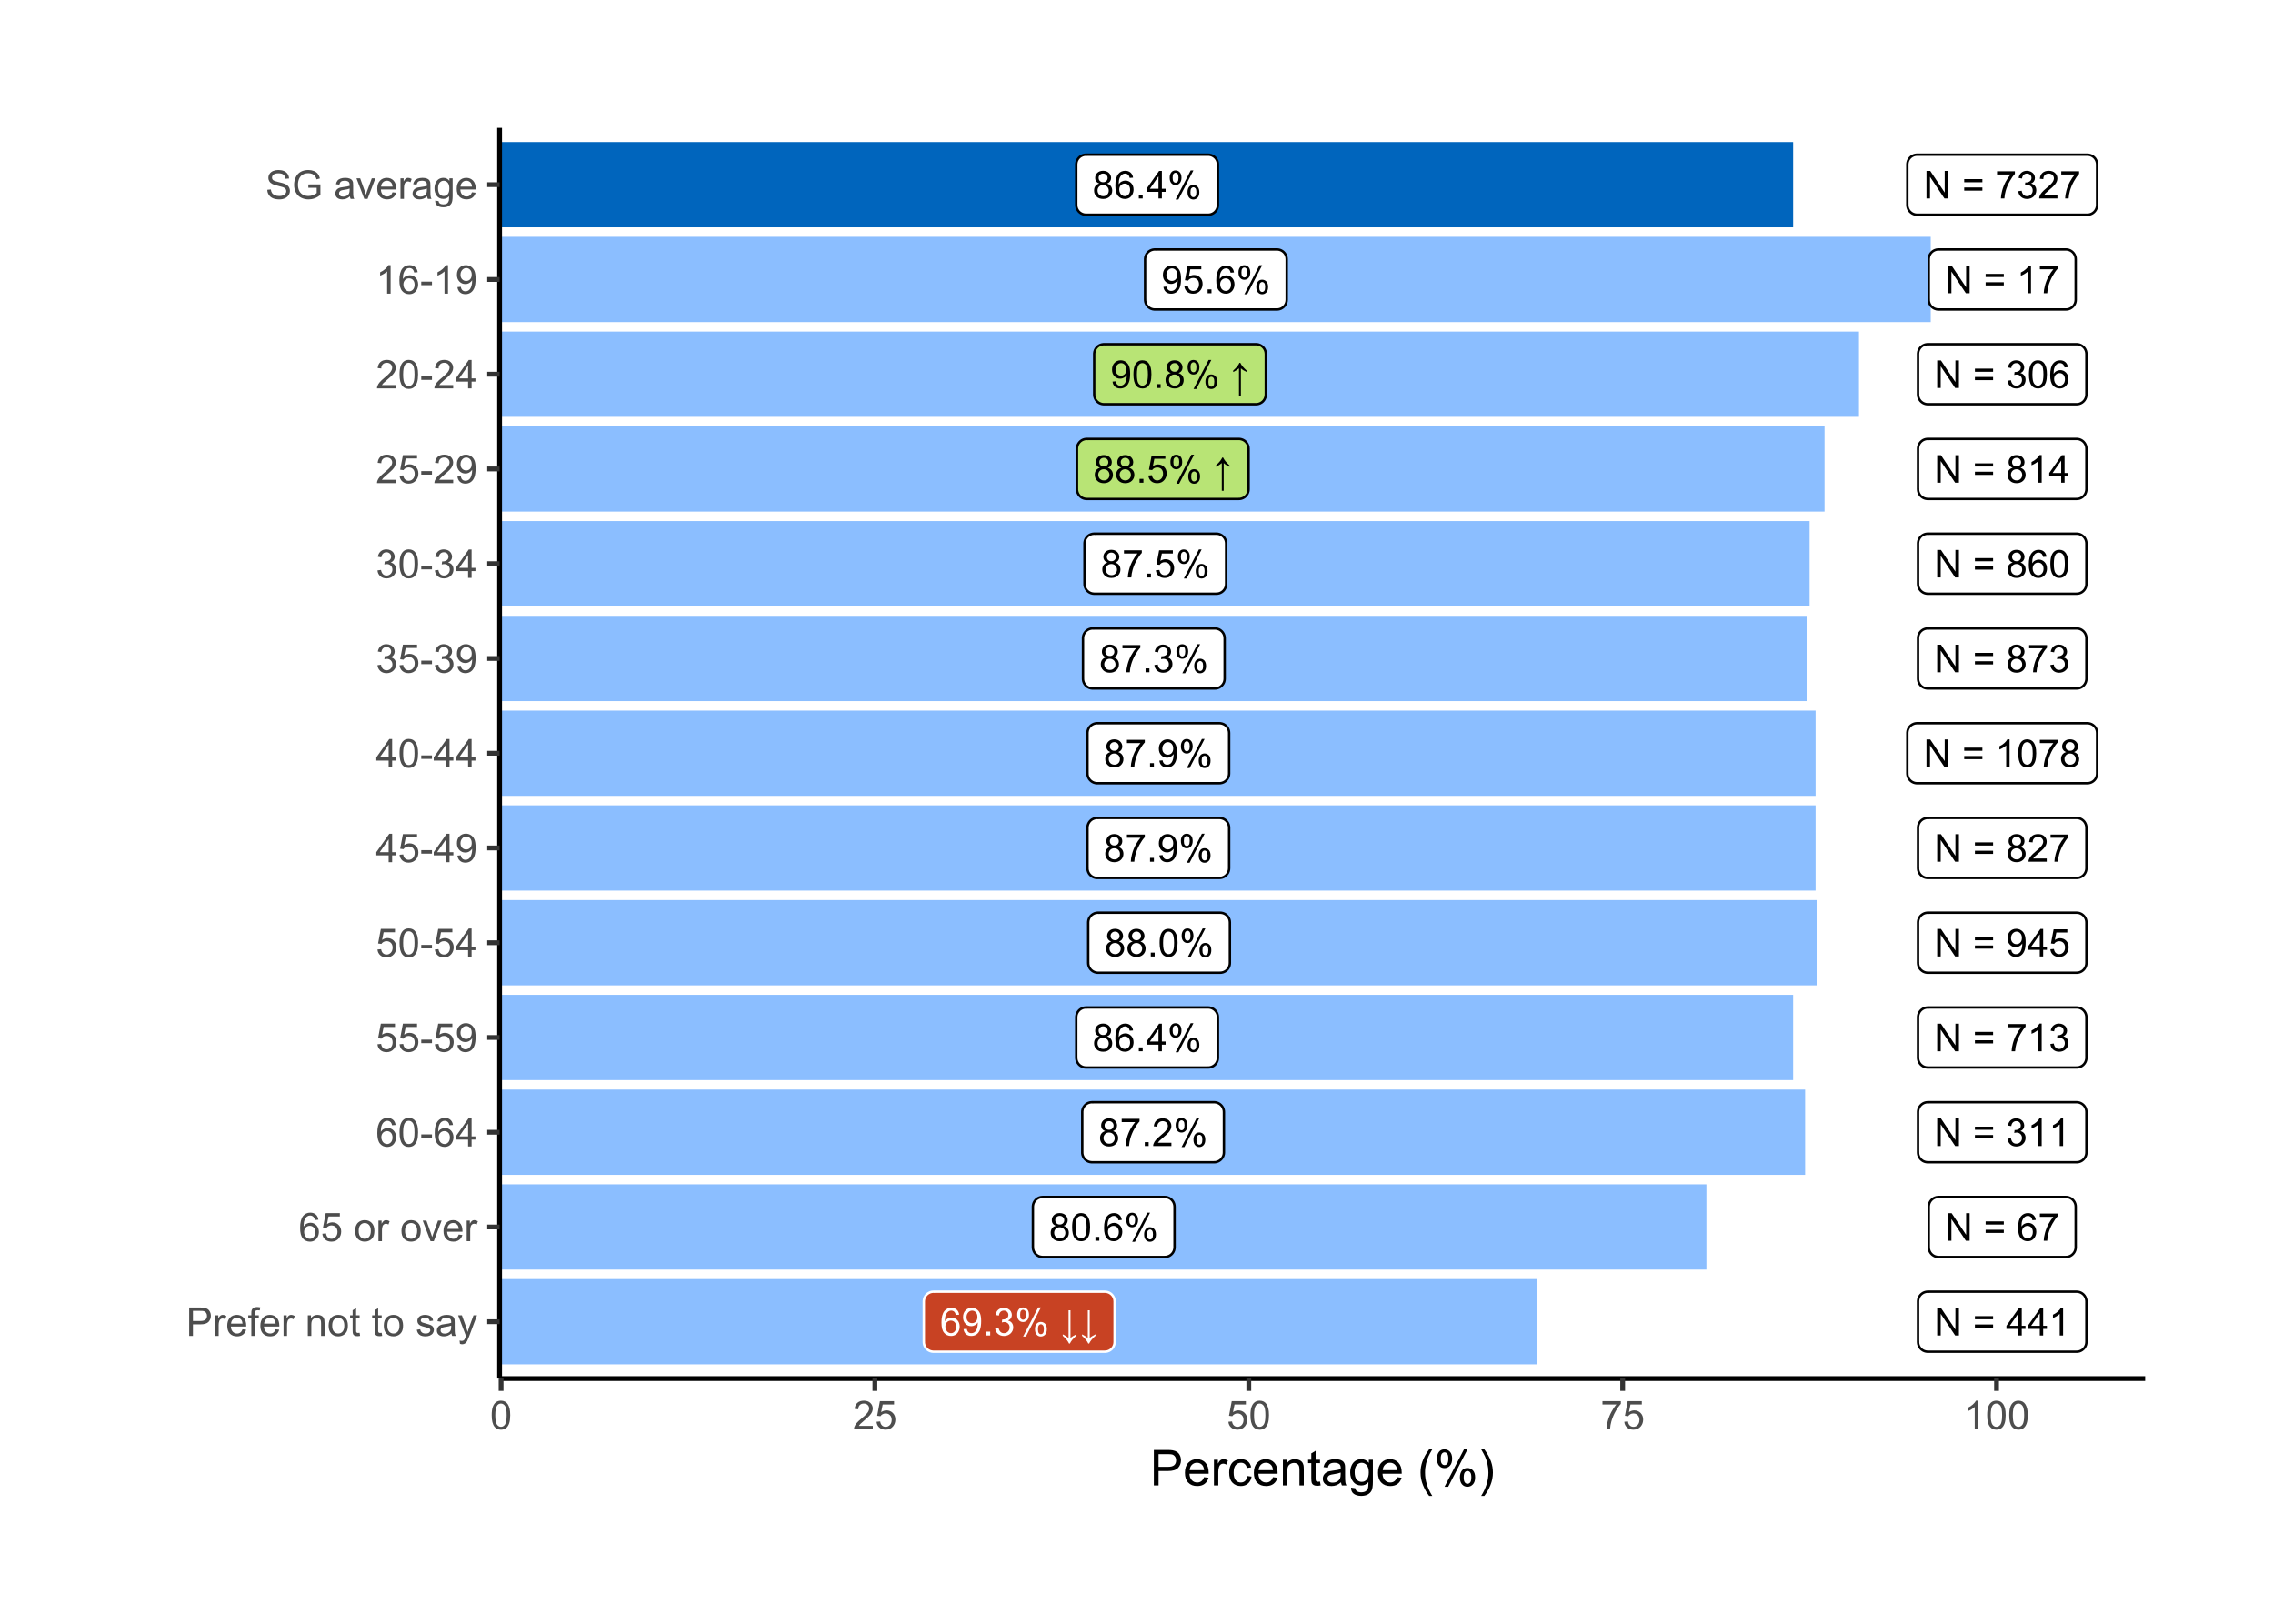
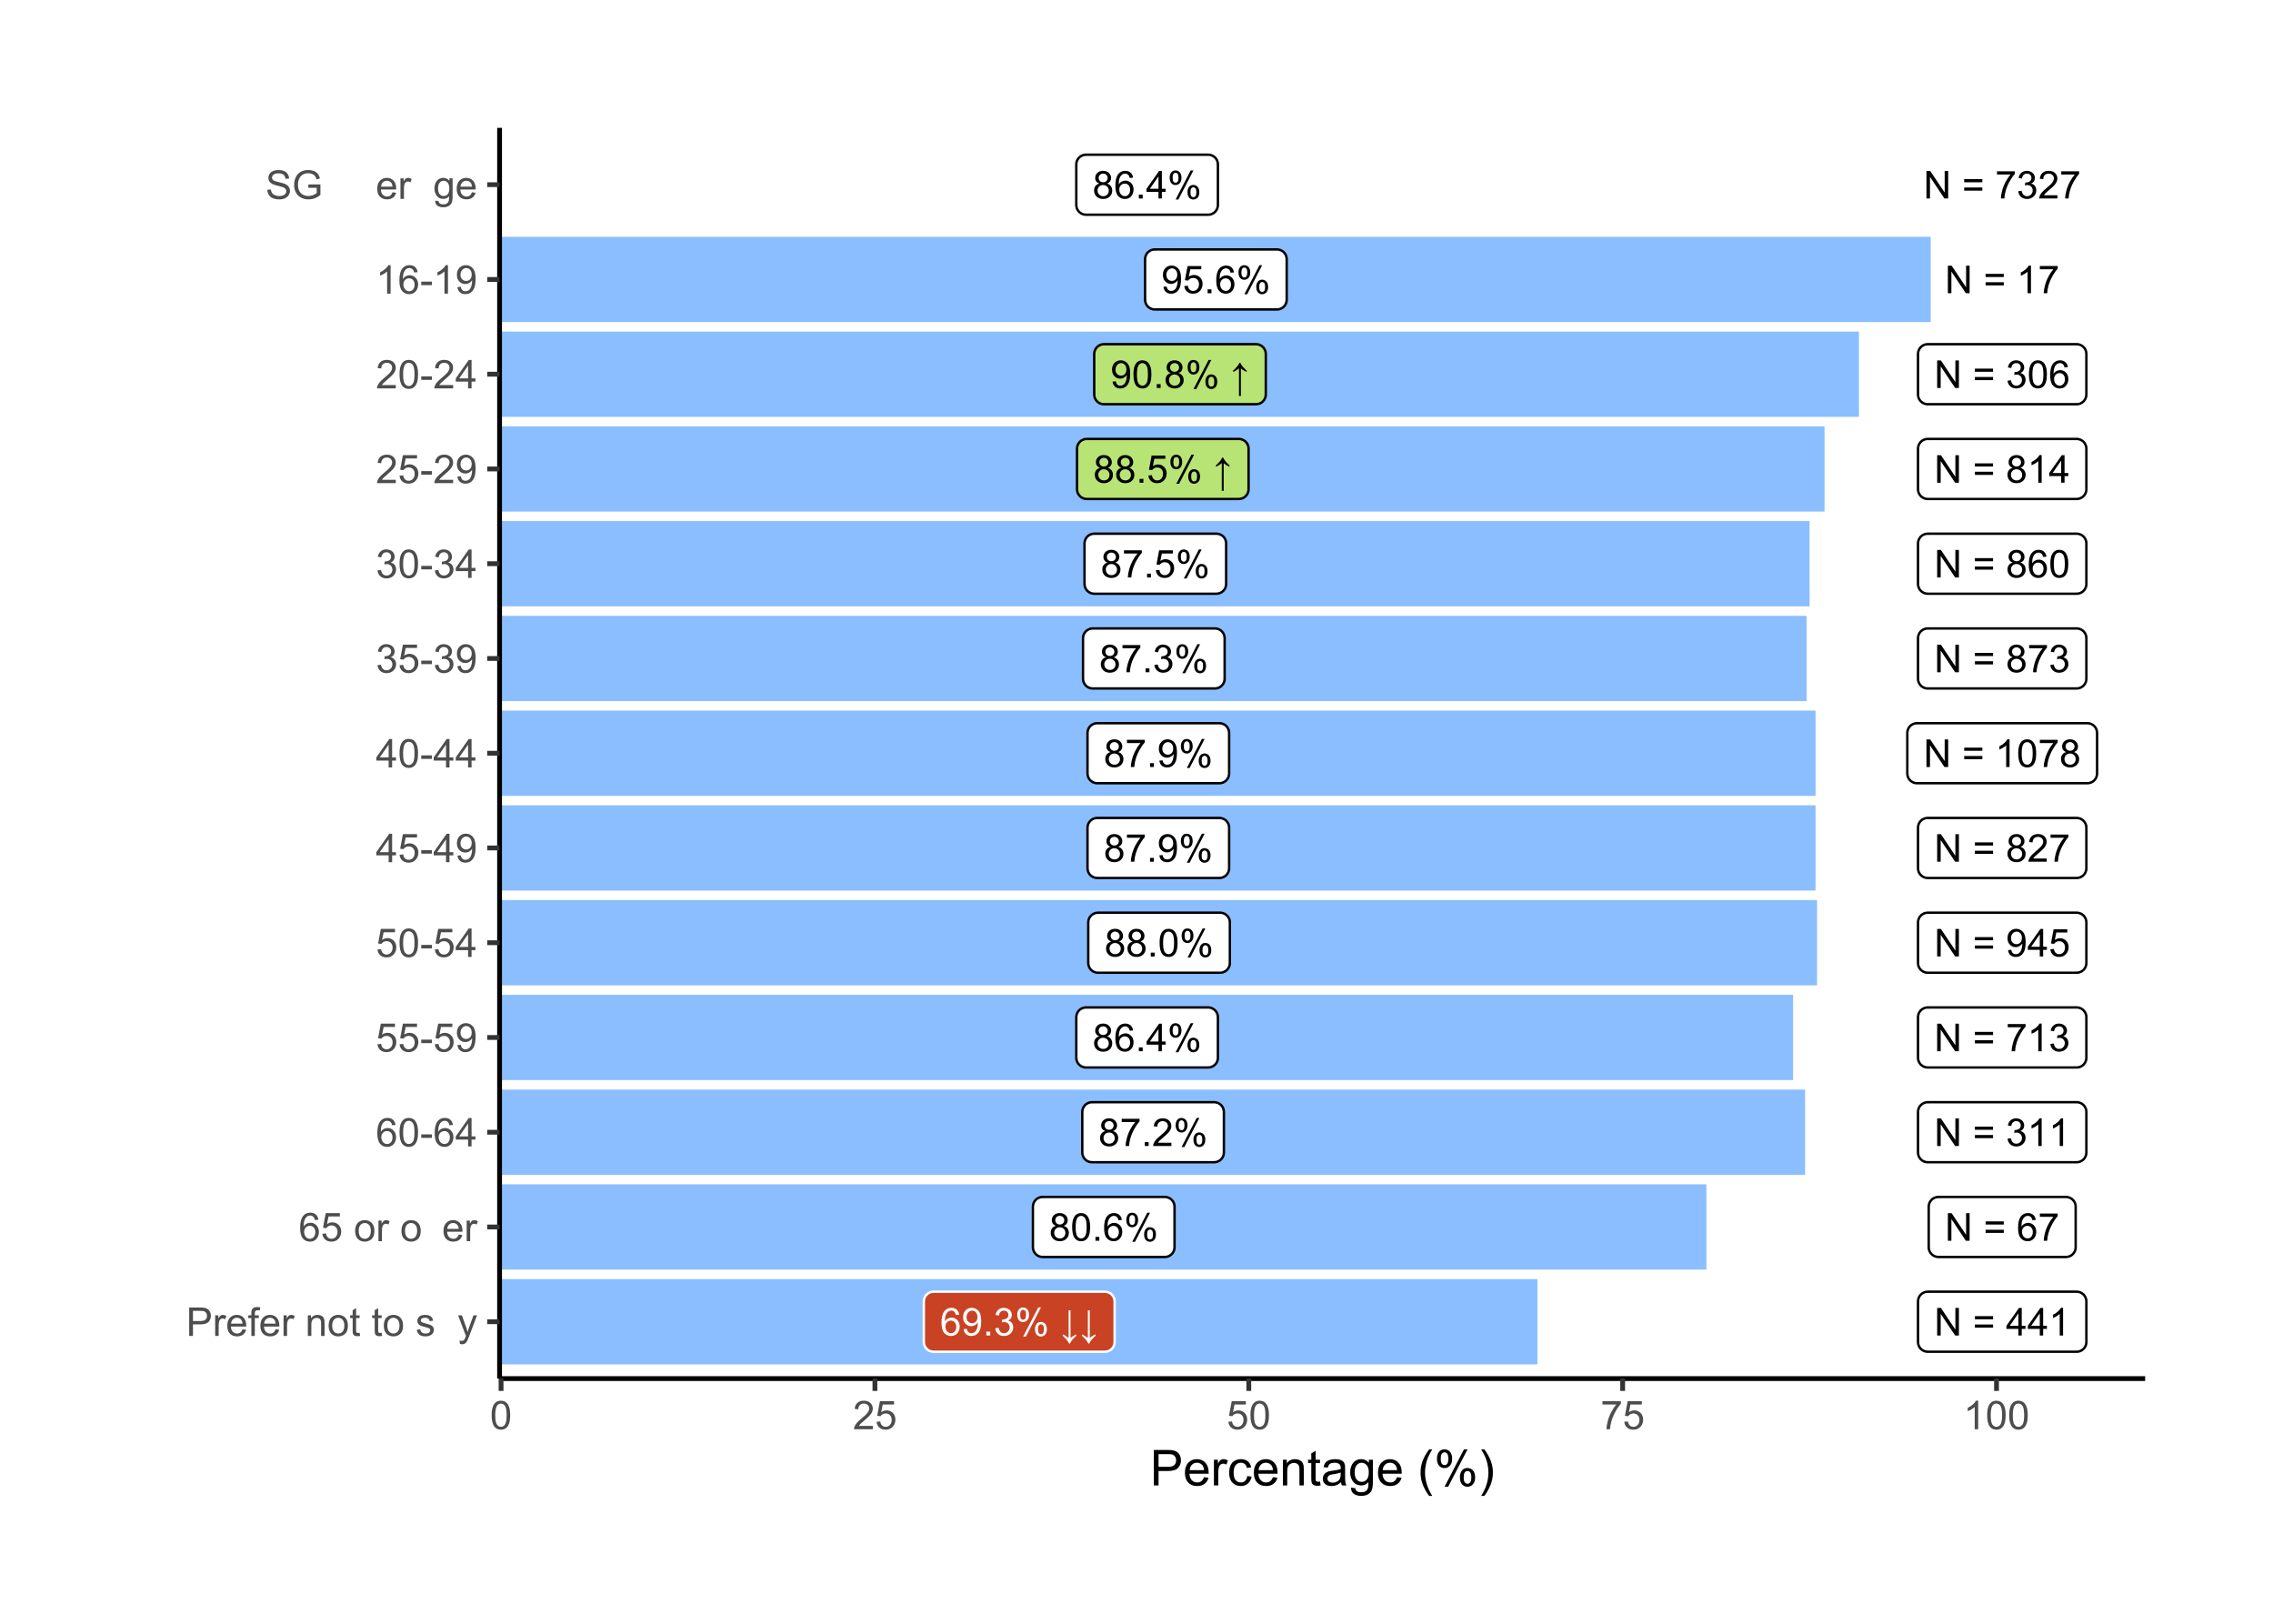
<svg xmlns="http://www.w3.org/2000/svg" xmlns:xlink="http://www.w3.org/1999/xlink" width="504pt" height="360pt" viewBox="0 0 504 360" version="1.1">
  <defs>
    <g>
      <symbol overflow="visible" id="glyph0-0">
        <path style="stroke:none;" d="M 1.066 0 L 1.066 -5.336 L 5.336 -5.336 L 5.336 0 Z M 1.199 -0.133 L 5.203 -0.133 L 5.203 -5.203 L 1.199 -5.203 Z M 1.199 -0.133 " />
      </symbol>
      <symbol overflow="visible" id="glyph0-1">
        <path style="stroke:none;" d="M 0.469 -1.414 L 1.188 -1.48 C 1.246 -1.141 1.363 -0.895 1.539 -0.742 C 1.707 -0.586 1.926 -0.508 2.199 -0.512 C 2.426 -0.508 2.629 -0.562 2.805 -0.668 C 2.977 -0.773 3.121 -0.914 3.234 -1.094 C 3.344 -1.27 3.434 -1.508 3.512 -1.809 C 3.582 -2.105 3.621 -2.41 3.625 -2.727 C 3.621 -2.758 3.621 -2.809 3.621 -2.875 C 3.473 -2.633 3.266 -2.438 3.008 -2.293 C 2.742 -2.141 2.461 -2.066 2.164 -2.07 C 1.656 -2.066 1.23 -2.25 0.879 -2.621 C 0.527 -2.984 0.352 -3.469 0.355 -4.07 C 0.352 -4.688 0.535 -5.188 0.902 -5.566 C 1.266 -5.945 1.723 -6.133 2.277 -6.137 C 2.672 -6.133 3.035 -6.027 3.363 -5.812 C 3.691 -5.598 3.941 -5.293 4.113 -4.898 C 4.285 -4.5 4.371 -3.926 4.371 -3.18 C 4.371 -2.395 4.285 -1.773 4.117 -1.312 C 3.945 -0.852 3.691 -0.5 3.359 -0.258 C 3.023 -0.016 2.633 0.105 2.184 0.105 C 1.703 0.105 1.312 -0.027 1.012 -0.293 C 0.707 -0.559 0.527 -0.93 0.469 -1.414 Z M 3.539 -4.109 C 3.539 -4.535 3.422 -4.879 3.195 -5.133 C 2.961 -5.387 2.688 -5.512 2.367 -5.516 C 2.031 -5.512 1.738 -5.375 1.496 -5.105 C 1.246 -4.828 1.125 -4.477 1.125 -4.047 C 1.125 -3.656 1.242 -3.34 1.477 -3.098 C 1.711 -2.852 2 -2.73 2.348 -2.734 C 2.691 -2.73 2.977 -2.852 3.203 -3.098 C 3.426 -3.34 3.539 -3.676 3.539 -4.109 Z M 3.539 -4.109 " />
      </symbol>
      <symbol overflow="visible" id="glyph0-2">
        <path style="stroke:none;" d="M 0.355 -1.602 L 1.141 -1.668 C 1.199 -1.281 1.336 -0.992 1.547 -0.801 C 1.758 -0.605 2.012 -0.508 2.316 -0.512 C 2.676 -0.508 2.984 -0.645 3.234 -0.918 C 3.484 -1.188 3.609 -1.551 3.609 -2.004 C 3.609 -2.434 3.488 -2.77 3.246 -3.016 C 3.004 -3.262 2.688 -3.387 2.305 -3.387 C 2.059 -3.387 1.84 -3.332 1.648 -3.223 C 1.453 -3.113 1.301 -2.969 1.191 -2.797 L 0.488 -2.887 L 1.078 -6.027 L 4.117 -6.027 L 4.117 -5.309 L 1.68 -5.309 L 1.352 -3.668 C 1.715 -3.922 2.098 -4.047 2.504 -4.051 C 3.035 -4.047 3.488 -3.863 3.855 -3.496 C 4.223 -3.125 4.406 -2.648 4.406 -2.07 C 4.406 -1.516 4.242 -1.039 3.922 -0.637 C 3.527 -0.141 2.992 0.105 2.316 0.105 C 1.758 0.105 1.305 -0.047 0.957 -0.359 C 0.602 -0.668 0.402 -1.082 0.355 -1.602 Z M 0.355 -1.602 " />
      </symbol>
      <symbol overflow="visible" id="glyph0-3">
        <path style="stroke:none;" d="M 0.773 0 L 0.773 -0.855 L 1.629 -0.855 L 1.629 0 Z M 0.773 0 " />
      </symbol>
      <symbol overflow="visible" id="glyph0-4">
        <path style="stroke:none;" d="M 4.246 -4.613 L 3.5 -4.555 C 3.43 -4.844 3.336 -5.059 3.219 -5.199 C 3.012 -5.41 2.762 -5.52 2.469 -5.52 C 2.227 -5.52 2.02 -5.449 1.84 -5.316 C 1.602 -5.141 1.414 -4.891 1.277 -4.562 C 1.141 -4.23 1.07 -3.762 1.066 -3.152 C 1.246 -3.426 1.465 -3.629 1.73 -3.762 C 1.988 -3.895 2.262 -3.961 2.551 -3.965 C 3.047 -3.961 3.473 -3.777 3.828 -3.41 C 4.176 -3.043 4.352 -2.566 4.355 -1.984 C 4.352 -1.598 4.27 -1.242 4.105 -0.914 C 3.938 -0.586 3.711 -0.332 3.426 -0.156 C 3.133 0.02 2.805 0.105 2.441 0.105 C 1.812 0.105 1.301 -0.121 0.91 -0.582 C 0.512 -1.039 0.316 -1.801 0.32 -2.859 C 0.316 -4.039 0.535 -4.895 0.977 -5.434 C 1.355 -5.898 1.867 -6.133 2.512 -6.137 C 2.992 -6.133 3.387 -6 3.695 -5.73 C 4 -5.461 4.184 -5.086 4.246 -4.613 Z M 1.184 -1.98 C 1.184 -1.723 1.238 -1.473 1.348 -1.238 C 1.457 -0.996 1.609 -0.816 1.809 -0.695 C 2.004 -0.57 2.211 -0.508 2.43 -0.512 C 2.746 -0.508 3.02 -0.637 3.246 -0.895 C 3.473 -1.148 3.586 -1.496 3.59 -1.938 C 3.586 -2.355 3.473 -2.688 3.25 -2.934 C 3.023 -3.176 2.742 -3.297 2.402 -3.301 C 2.059 -3.297 1.77 -3.176 1.535 -2.934 C 1.301 -2.688 1.184 -2.371 1.184 -1.98 Z M 1.184 -1.98 " />
      </symbol>
      <symbol overflow="visible" id="glyph0-5">
        <path style="stroke:none;" d="M 0.496 -4.645 C 0.492 -5.078 0.602 -5.449 0.824 -5.754 C 1.043 -6.059 1.363 -6.211 1.781 -6.215 C 2.164 -6.211 2.48 -6.074 2.73 -5.805 C 2.98 -5.527 3.105 -5.125 3.109 -4.598 C 3.105 -4.078 2.977 -3.68 2.727 -3.402 C 2.469 -3.121 2.156 -2.98 1.789 -2.984 C 1.414 -2.98 1.105 -3.117 0.863 -3.395 C 0.613 -3.668 0.492 -4.086 0.496 -4.645 Z M 1.801 -5.699 C 1.609 -5.695 1.453 -5.613 1.332 -5.457 C 1.207 -5.293 1.148 -4.996 1.148 -4.566 C 1.148 -4.172 1.211 -3.898 1.336 -3.738 C 1.461 -3.578 1.613 -3.496 1.801 -3.5 C 1.984 -3.496 2.141 -3.578 2.266 -3.742 C 2.387 -3.902 2.449 -4.195 2.453 -4.625 C 2.449 -5.016 2.387 -5.293 2.266 -5.457 C 2.137 -5.613 1.98 -5.695 1.801 -5.699 Z M 1.805 0.227 L 5.148 -6.215 L 5.754 -6.215 L 2.426 0.227 Z M 4.445 -1.434 C 4.441 -1.871 4.551 -2.242 4.773 -2.547 C 4.992 -2.848 5.312 -3 5.734 -3.004 C 6.113 -3 6.43 -2.863 6.688 -2.594 C 6.938 -2.316 7.066 -1.914 7.066 -1.387 C 7.066 -0.867 6.938 -0.469 6.684 -0.191 C 6.426 0.086 6.109 0.223 5.738 0.227 C 5.363 0.223 5.055 0.086 4.812 -0.188 C 4.562 -0.465 4.441 -0.879 4.445 -1.434 Z M 5.754 -2.488 C 5.566 -2.484 5.41 -2.402 5.285 -2.246 C 5.16 -2.082 5.098 -1.789 5.102 -1.359 C 5.098 -0.969 5.16 -0.691 5.289 -0.531 C 5.41 -0.371 5.562 -0.293 5.75 -0.293 C 5.938 -0.293 6.098 -0.371 6.223 -0.531 C 6.348 -0.691 6.41 -0.988 6.41 -1.418 C 6.41 -1.809 6.348 -2.082 6.223 -2.246 C 6.098 -2.402 5.941 -2.484 5.754 -2.488 Z M 5.754 -2.488 " />
      </symbol>
      <symbol overflow="visible" id="glyph0-6">
        <path style="stroke:none;" d="M 0.355 -3.012 C 0.352 -3.734 0.426 -4.316 0.578 -4.758 C 0.723 -5.195 0.941 -5.535 1.238 -5.777 C 1.527 -6.016 1.898 -6.133 2.348 -6.137 C 2.672 -6.133 2.961 -6.066 3.211 -5.938 C 3.457 -5.801 3.66 -5.609 3.82 -5.363 C 3.98 -5.113 4.105 -4.812 4.199 -4.457 C 4.289 -4.098 4.336 -3.617 4.34 -3.012 C 4.336 -2.293 4.262 -1.715 4.117 -1.277 C 3.969 -0.836 3.75 -0.492 3.457 -0.254 C 3.16 -0.012 2.789 0.105 2.348 0.105 C 1.758 0.105 1.293 -0.105 0.957 -0.531 C 0.551 -1.035 0.352 -1.863 0.355 -3.012 Z M 1.125 -3.012 C 1.125 -2.008 1.242 -1.34 1.477 -1.008 C 1.711 -0.676 2 -0.508 2.348 -0.512 C 2.688 -0.508 2.977 -0.676 3.215 -1.012 C 3.445 -1.344 3.562 -2.012 3.566 -3.012 C 3.562 -4.02 3.445 -4.688 3.215 -5.02 C 2.977 -5.348 2.684 -5.512 2.34 -5.516 C 1.988 -5.512 1.715 -5.367 1.512 -5.078 C 1.254 -4.703 1.125 -4.016 1.125 -3.012 Z M 1.125 -3.012 " />
      </symbol>
      <symbol overflow="visible" id="glyph0-7">
        <path style="stroke:none;" d="M 1.508 -3.312 C 1.195 -3.422 0.965 -3.586 0.816 -3.801 C 0.664 -4.008 0.59 -4.262 0.594 -4.559 C 0.59 -5.004 0.75 -5.375 1.07 -5.68 C 1.387 -5.98 1.812 -6.133 2.348 -6.137 C 2.879 -6.133 3.309 -5.98 3.633 -5.672 C 3.957 -5.359 4.117 -4.98 4.121 -4.539 C 4.117 -4.254 4.043 -4.008 3.898 -3.797 C 3.746 -3.586 3.523 -3.422 3.223 -3.312 C 3.598 -3.188 3.883 -2.992 4.078 -2.719 C 4.273 -2.445 4.371 -2.121 4.371 -1.746 C 4.371 -1.223 4.184 -0.781 3.816 -0.426 C 3.441 -0.07 2.957 0.105 2.359 0.105 C 1.754 0.105 1.266 -0.07 0.898 -0.43 C 0.527 -0.785 0.344 -1.23 0.348 -1.766 C 0.344 -2.16 0.445 -2.496 0.648 -2.766 C 0.848 -3.031 1.133 -3.211 1.508 -3.312 Z M 1.359 -4.586 C 1.359 -4.293 1.449 -4.055 1.637 -3.875 C 1.82 -3.688 2.062 -3.598 2.363 -3.602 C 2.648 -3.598 2.887 -3.688 3.074 -3.875 C 3.258 -4.055 3.352 -4.277 3.352 -4.543 C 3.352 -4.816 3.254 -5.051 3.066 -5.238 C 2.871 -5.426 2.637 -5.52 2.355 -5.52 C 2.066 -5.52 1.828 -5.426 1.641 -5.242 C 1.453 -5.059 1.359 -4.84 1.359 -4.586 Z M 1.117 -1.762 C 1.113 -1.547 1.164 -1.34 1.27 -1.141 C 1.367 -0.941 1.516 -0.785 1.719 -0.676 C 1.914 -0.562 2.133 -0.508 2.367 -0.512 C 2.727 -0.508 3.02 -0.625 3.254 -0.855 C 3.484 -1.086 3.602 -1.379 3.605 -1.738 C 3.602 -2.098 3.48 -2.395 3.242 -2.633 C 3 -2.867 2.703 -2.988 2.344 -2.988 C 1.988 -2.988 1.695 -2.871 1.465 -2.637 C 1.23 -2.402 1.113 -2.109 1.117 -1.762 Z M 1.117 -1.762 " />
      </symbol>
      <symbol overflow="visible" id="glyph0-8">
        <path style="stroke:none;" d="" />
      </symbol>
      <symbol overflow="visible" id="glyph0-9">
        <path style="stroke:none;" d="M 0.637 -3.859 C 1.039 -4.227 1.344 -4.547 1.555 -4.816 C 1.762 -5.086 1.922 -5.34 2.027 -5.582 L 2.219 -5.582 C 2.348 -5.305 2.516 -5.039 2.723 -4.781 C 2.93 -4.523 3.234 -4.215 3.633 -3.855 L 3.633 -3.535 C 3.074 -3.793 2.645 -4.066 2.348 -4.355 L 2.348 1.789 L 1.926 1.789 L 1.926 -4.355 C 1.656 -4.141 1.457 -3.996 1.328 -3.914 C 1.191 -3.828 0.961 -3.703 0.637 -3.543 Z M 0.637 -3.859 " />
      </symbol>
      <symbol overflow="visible" id="glyph0-10">
        <path style="stroke:none;" d="M 0.402 -5.309 L 0.402 -6.031 L 4.359 -6.031 L 4.359 -5.449 C 3.969 -5.035 3.582 -4.484 3.203 -3.797 C 2.816 -3.109 2.52 -2.402 2.316 -1.68 C 2.164 -1.168 2.07 -0.609 2.031 0 L 1.258 0 C 1.262 -0.48 1.355 -1.059 1.539 -1.742 C 1.719 -2.418 1.977 -3.074 2.316 -3.711 C 2.652 -4.34 3.016 -4.875 3.398 -5.309 Z M 0.402 -5.309 " />
      </symbol>
      <symbol overflow="visible" id="glyph0-11">
        <path style="stroke:none;" d="M 0.359 -1.613 L 1.109 -1.715 C 1.191 -1.285 1.34 -0.977 1.547 -0.793 C 1.754 -0.602 2.004 -0.508 2.305 -0.512 C 2.656 -0.508 2.957 -0.633 3.199 -0.879 C 3.441 -1.121 3.562 -1.422 3.562 -1.789 C 3.562 -2.129 3.449 -2.414 3.223 -2.641 C 2.996 -2.863 2.711 -2.977 2.367 -2.977 C 2.227 -2.977 2.051 -2.945 1.84 -2.891 L 1.922 -3.551 C 1.969 -3.543 2.008 -3.539 2.043 -3.543 C 2.359 -3.539 2.648 -3.621 2.906 -3.793 C 3.16 -3.957 3.285 -4.215 3.289 -4.562 C 3.285 -4.836 3.191 -5.062 3.008 -5.246 C 2.82 -5.426 2.582 -5.52 2.289 -5.52 C 1.996 -5.52 1.754 -5.426 1.559 -5.242 C 1.363 -5.059 1.238 -4.785 1.184 -4.418 L 0.434 -4.551 C 0.523 -5.051 0.73 -5.441 1.059 -5.719 C 1.383 -5.996 1.789 -6.133 2.273 -6.137 C 2.605 -6.133 2.91 -6.062 3.191 -5.922 C 3.469 -5.777 3.684 -5.582 3.836 -5.336 C 3.98 -5.086 4.055 -4.824 4.059 -4.547 C 4.055 -4.281 3.984 -4.039 3.844 -3.824 C 3.703 -3.605 3.492 -3.434 3.219 -3.309 C 3.574 -3.223 3.855 -3.051 4.059 -2.789 C 4.258 -2.527 4.359 -2.199 4.359 -1.805 C 4.359 -1.27 4.164 -0.816 3.773 -0.445 C 3.383 -0.078 2.891 0.105 2.301 0.109 C 1.762 0.105 1.316 -0.051 0.965 -0.371 C 0.609 -0.688 0.406 -1.102 0.359 -1.613 Z M 0.359 -1.613 " />
      </symbol>
      <symbol overflow="visible" id="glyph0-12">
        <path style="stroke:none;" d="M 2.758 0 L 2.758 -1.465 L 0.109 -1.465 L 0.109 -2.152 L 2.898 -6.109 L 3.508 -6.109 L 3.508 -2.152 L 4.336 -2.152 L 4.336 -1.465 L 3.508 -1.465 L 3.508 0 Z M 2.758 -2.152 L 2.758 -4.906 L 0.848 -2.152 Z M 2.758 -2.152 " />
      </symbol>
      <symbol overflow="visible" id="glyph0-13">
        <path style="stroke:none;" d="M 4.297 -0.723 L 4.297 0 L 0.258 0 C 0.25 -0.18 0.277 -0.352 0.348 -0.52 C 0.445 -0.793 0.609 -1.062 0.84 -1.332 C 1.062 -1.598 1.391 -1.906 1.82 -2.258 C 2.48 -2.797 2.93 -3.23 3.168 -3.551 C 3.398 -3.871 3.516 -4.172 3.52 -4.457 C 3.516 -4.75 3.41 -5 3.199 -5.207 C 2.984 -5.41 2.707 -5.512 2.367 -5.516 C 2.004 -5.512 1.715 -5.402 1.5 -5.188 C 1.281 -4.969 1.172 -4.672 1.172 -4.289 L 0.398 -4.367 C 0.453 -4.938 0.652 -5.379 0.996 -5.684 C 1.34 -5.984 1.801 -6.133 2.383 -6.137 C 2.965 -6.133 3.43 -5.973 3.773 -5.648 C 4.117 -5.32 4.289 -4.914 4.289 -4.438 C 4.289 -4.188 4.238 -3.949 4.137 -3.715 C 4.035 -3.48 3.867 -3.23 3.641 -2.969 C 3.406 -2.707 3.023 -2.348 2.484 -1.895 C 2.031 -1.512 1.742 -1.258 1.617 -1.125 C 1.488 -0.992 1.383 -0.855 1.301 -0.723 Z M 4.297 -0.723 " />
      </symbol>
      <symbol overflow="visible" id="glyph0-14">
        <path style="stroke:none;" d="M 0.637 0.066 L 0.637 -0.25 C 0.965 -0.082 1.195 0.039 1.328 0.121 C 1.457 0.203 1.656 0.352 1.926 0.562 L 1.926 -5.582 L 2.348 -5.582 L 2.348 0.562 C 2.645 0.273 3.074 0 3.633 -0.258 L 3.633 0.062 C 3.234 0.418 2.93 0.727 2.723 0.988 C 2.516 1.242 2.348 1.508 2.219 1.789 L 2.027 1.789 C 1.922 1.547 1.762 1.293 1.555 1.023 C 1.344 0.754 1.039 0.434 0.637 0.066 Z M 0.637 0.066 " />
      </symbol>
      <symbol overflow="visible" id="glyph0-15">
        <path style="stroke:none;" d="M 0.648 0 L 0.648 -6.109 L 1.48 -6.109 L 4.688 -1.312 L 4.688 -6.109 L 5.465 -6.109 L 5.465 0 L 4.633 0 L 1.426 -4.801 L 1.426 0 Z M 0.648 0 " />
      </symbol>
      <symbol overflow="visible" id="glyph0-16">
        <path style="stroke:none;" d="M 4.508 -3.594 L 0.477 -3.594 L 0.477 -4.293 L 4.508 -4.293 Z M 4.508 -1.738 L 0.477 -1.738 L 0.477 -2.438 L 4.508 -2.438 Z M 4.508 -1.738 " />
      </symbol>
      <symbol overflow="visible" id="glyph0-17">
        <path style="stroke:none;" d="M 3.18 0 L 2.43 0 L 2.43 -4.781 C 2.246 -4.609 2.008 -4.434 1.719 -4.262 C 1.422 -4.086 1.16 -3.957 0.93 -3.875 L 0.93 -4.602 C 1.348 -4.797 1.715 -5.035 2.027 -5.316 C 2.34 -5.594 2.562 -5.867 2.695 -6.137 L 3.18 -6.137 Z M 3.18 0 " />
      </symbol>
      <symbol overflow="visible" id="glyph1-0">
        <path style="stroke:none;" d="M 1.102 0 L 1.102 -5.5 L 5.5 -5.5 L 5.5 0 Z M 1.238 -0.137 L 5.363 -0.137 L 5.363 -5.363 L 1.238 -5.363 Z M 1.238 -0.137 " />
      </symbol>
      <symbol overflow="visible" id="glyph1-1">
        <path style="stroke:none;" d="M 0.68 0 L 0.68 -6.301 L 3.055 -6.301 C 3.469 -6.297 3.789 -6.277 4.012 -6.238 C 4.32 -6.184 4.578 -6.086 4.789 -5.941 C 4.996 -5.797 5.168 -5.594 5.297 -5.336 C 5.422 -5.074 5.484 -4.789 5.488 -4.477 C 5.484 -3.941 5.312 -3.488 4.977 -3.117 C 4.633 -2.746 4.02 -2.559 3.129 -2.562 L 1.512 -2.562 L 1.512 0 Z M 1.512 -3.305 L 3.141 -3.305 C 3.68 -3.305 4.062 -3.402 4.289 -3.605 C 4.516 -3.801 4.629 -4.086 4.629 -4.453 C 4.629 -4.715 4.559 -4.938 4.426 -5.129 C 4.289 -5.312 4.117 -5.438 3.902 -5.5 C 3.762 -5.535 3.5 -5.555 3.125 -5.555 L 1.512 -5.555 Z M 1.512 -3.305 " />
      </symbol>
      <symbol overflow="visible" id="glyph1-2">
        <path style="stroke:none;" d="M 0.57 0 L 0.57 -4.562 L 1.266 -4.562 L 1.266 -3.871 C 1.445 -4.191 1.609 -4.406 1.758 -4.512 C 1.906 -4.613 2.07 -4.664 2.258 -4.668 C 2.516 -4.664 2.781 -4.582 3.051 -4.418 L 2.785 -3.699 C 2.59 -3.809 2.402 -3.867 2.219 -3.867 C 2.047 -3.867 1.895 -3.816 1.762 -3.715 C 1.625 -3.613 1.527 -3.473 1.473 -3.293 C 1.383 -3.016 1.34 -2.715 1.344 -2.391 L 1.344 0 Z M 0.57 0 " />
      </symbol>
      <symbol overflow="visible" id="glyph1-3">
        <path style="stroke:none;" d="M 3.703 -1.469 L 4.504 -1.371 C 4.375 -0.902 4.141 -0.539 3.801 -0.285 C 3.461 -0.027 3.027 0.098 2.496 0.102 C 1.828 0.098 1.297 -0.102 0.906 -0.512 C 0.512 -0.918 0.316 -1.496 0.32 -2.242 C 0.316 -3.008 0.516 -3.605 0.914 -4.031 C 1.309 -4.453 1.82 -4.664 2.453 -4.668 C 3.059 -4.664 3.555 -4.457 3.945 -4.043 C 4.328 -3.629 4.523 -3.043 4.527 -2.289 C 4.523 -2.242 4.523 -2.176 4.523 -2.086 L 1.121 -2.086 C 1.145 -1.582 1.289 -1.195 1.547 -0.93 C 1.801 -0.66 2.117 -0.527 2.5 -0.531 C 2.781 -0.527 3.023 -0.602 3.227 -0.754 C 3.426 -0.902 3.586 -1.141 3.703 -1.469 Z M 1.164 -2.719 L 3.711 -2.719 C 3.672 -3.102 3.578 -3.387 3.422 -3.582 C 3.172 -3.879 2.852 -4.031 2.461 -4.031 C 2.105 -4.031 1.805 -3.91 1.566 -3.672 C 1.32 -3.434 1.188 -3.117 1.164 -2.719 Z M 1.164 -2.719 " />
      </symbol>
      <symbol overflow="visible" id="glyph1-4">
        <path style="stroke:none;" d="M 0.766 0 L 0.766 -3.961 L 0.082 -3.961 L 0.082 -4.562 L 0.766 -4.562 L 0.766 -5.047 C 0.762 -5.352 0.789 -5.582 0.848 -5.73 C 0.918 -5.93 1.047 -6.09 1.238 -6.219 C 1.422 -6.34 1.688 -6.402 2.027 -6.406 C 2.246 -6.402 2.484 -6.379 2.75 -6.328 L 2.633 -5.656 C 2.469 -5.68 2.32 -5.695 2.18 -5.699 C 1.945 -5.695 1.777 -5.645 1.68 -5.547 C 1.582 -5.445 1.535 -5.258 1.535 -4.984 L 1.535 -4.562 L 2.422 -4.562 L 2.422 -3.961 L 1.535 -3.961 L 1.535 0 Z M 0.766 0 " />
      </symbol>
      <symbol overflow="visible" id="glyph1-5">
        <path style="stroke:none;" d="" />
      </symbol>
      <symbol overflow="visible" id="glyph1-6">
        <path style="stroke:none;" d="M 0.578 0 L 0.578 -4.562 L 1.277 -4.562 L 1.277 -3.914 C 1.609 -4.414 2.09 -4.664 2.727 -4.668 C 3 -4.664 3.254 -4.613 3.484 -4.52 C 3.715 -4.418 3.887 -4.289 4.004 -4.129 C 4.113 -3.969 4.195 -3.777 4.246 -3.559 C 4.273 -3.41 4.289 -3.16 4.289 -2.805 L 4.289 0 L 3.516 0 L 3.516 -2.777 C 3.516 -3.09 3.484 -3.324 3.426 -3.484 C 3.363 -3.637 3.258 -3.762 3.105 -3.855 C 2.949 -3.949 2.77 -3.996 2.566 -3.996 C 2.234 -3.996 1.949 -3.891 1.711 -3.68 C 1.469 -3.469 1.348 -3.07 1.352 -2.492 L 1.352 0 Z M 0.578 0 " />
      </symbol>
      <symbol overflow="visible" id="glyph1-7">
        <path style="stroke:none;" d="M 0.293 -2.281 C 0.293 -3.125 0.527 -3.754 0.996 -4.16 C 1.387 -4.496 1.863 -4.664 2.434 -4.668 C 3.059 -4.664 3.57 -4.457 3.969 -4.051 C 4.363 -3.637 4.562 -3.07 4.566 -2.348 C 4.562 -1.758 4.477 -1.297 4.301 -0.961 C 4.125 -0.625 3.867 -0.363 3.535 -0.176 C 3.195 0.008 2.828 0.098 2.434 0.102 C 1.789 0.098 1.273 -0.102 0.883 -0.512 C 0.488 -0.918 0.293 -1.508 0.293 -2.281 Z M 1.086 -2.281 C 1.082 -1.695 1.211 -1.258 1.469 -0.969 C 1.723 -0.672 2.043 -0.527 2.434 -0.531 C 2.812 -0.527 3.133 -0.672 3.391 -0.969 C 3.645 -1.258 3.773 -1.707 3.773 -2.309 C 3.773 -2.871 3.645 -3.297 3.387 -3.59 C 3.129 -3.879 2.809 -4.023 2.434 -4.027 C 2.043 -4.023 1.723 -3.879 1.469 -3.594 C 1.211 -3.301 1.082 -2.863 1.086 -2.281 Z M 1.086 -2.281 " />
      </symbol>
      <symbol overflow="visible" id="glyph1-8">
        <path style="stroke:none;" d="M 2.27 -0.691 L 2.379 -0.008 C 2.16 0.039 1.965 0.059 1.797 0.059 C 1.512 0.059 1.293 0.016 1.141 -0.074 C 0.984 -0.16 0.875 -0.277 0.816 -0.422 C 0.75 -0.566 0.719 -0.871 0.723 -1.336 L 0.723 -3.961 L 0.156 -3.961 L 0.156 -4.562 L 0.723 -4.562 L 0.723 -5.695 L 1.492 -6.156 L 1.492 -4.562 L 2.27 -4.562 L 2.27 -3.961 L 1.492 -3.961 L 1.492 -1.293 C 1.488 -1.07 1.5 -0.93 1.531 -0.867 C 1.555 -0.805 1.602 -0.754 1.664 -0.715 C 1.727 -0.676 1.812 -0.656 1.93 -0.66 C 2.012 -0.656 2.125 -0.668 2.27 -0.691 Z M 2.27 -0.691 " />
      </symbol>
      <symbol overflow="visible" id="glyph1-9">
        <path style="stroke:none;" d="M 0.27 -1.363 L 1.035 -1.484 C 1.078 -1.172 1.199 -0.938 1.395 -0.777 C 1.59 -0.609 1.863 -0.527 2.219 -0.531 C 2.57 -0.527 2.832 -0.602 3.008 -0.75 C 3.176 -0.895 3.262 -1.062 3.266 -1.258 C 3.262 -1.43 3.188 -1.566 3.039 -1.672 C 2.93 -1.734 2.664 -1.824 2.246 -1.934 C 1.676 -2.074 1.285 -2.195 1.066 -2.305 C 0.848 -2.406 0.68 -2.551 0.566 -2.738 C 0.453 -2.918 0.398 -3.125 0.398 -3.352 C 0.398 -3.555 0.445 -3.742 0.539 -3.914 C 0.633 -4.086 0.758 -4.23 0.918 -4.348 C 1.039 -4.434 1.203 -4.508 1.41 -4.574 C 1.617 -4.633 1.84 -4.664 2.078 -4.668 C 2.434 -4.664 2.75 -4.613 3.023 -4.512 C 3.293 -4.406 3.492 -4.266 3.621 -4.09 C 3.75 -3.914 3.84 -3.68 3.891 -3.387 L 3.133 -3.281 C 3.098 -3.516 2.996 -3.699 2.832 -3.832 C 2.664 -3.965 2.434 -4.031 2.137 -4.031 C 1.777 -4.031 1.523 -3.973 1.375 -3.855 C 1.223 -3.738 1.148 -3.598 1.148 -3.441 C 1.148 -3.34 1.18 -3.25 1.242 -3.172 C 1.305 -3.086 1.402 -3.02 1.539 -2.965 C 1.613 -2.934 1.84 -2.867 2.223 -2.766 C 2.766 -2.617 3.148 -2.496 3.367 -2.406 C 3.582 -2.312 3.75 -2.176 3.875 -2 C 3.996 -1.82 4.059 -1.602 4.062 -1.34 C 4.059 -1.078 3.984 -0.836 3.836 -0.609 C 3.684 -0.383 3.465 -0.207 3.184 -0.082 C 2.895 0.039 2.574 0.098 2.223 0.102 C 1.625 0.098 1.172 -0.02 0.863 -0.266 C 0.551 -0.508 0.355 -0.875 0.27 -1.363 Z M 0.27 -1.363 " />
      </symbol>
      <symbol overflow="visible" id="glyph1-10">
-         <path style="stroke:none;" d="M 3.559 -0.562 C 3.27 -0.32 2.996 -0.148 2.73 -0.047 C 2.465 0.051 2.18 0.098 1.879 0.102 C 1.375 0.098 0.988 -0.02 0.719 -0.266 C 0.449 -0.508 0.316 -0.82 0.316 -1.203 C 0.316 -1.422 0.367 -1.629 0.469 -1.816 C 0.57 -2 0.703 -2.148 0.871 -2.262 C 1.031 -2.371 1.215 -2.453 1.426 -2.516 C 1.574 -2.551 1.805 -2.59 2.113 -2.629 C 2.734 -2.703 3.195 -2.793 3.492 -2.895 C 3.492 -3 3.492 -3.066 3.496 -3.098 C 3.492 -3.41 3.418 -3.633 3.277 -3.766 C 3.074 -3.938 2.781 -4.023 2.398 -4.027 C 2.031 -4.023 1.762 -3.961 1.59 -3.836 C 1.414 -3.707 1.289 -3.48 1.207 -3.16 L 0.453 -3.262 C 0.516 -3.582 0.629 -3.844 0.789 -4.043 C 0.945 -4.242 1.172 -4.395 1.473 -4.504 C 1.77 -4.609 2.117 -4.664 2.508 -4.668 C 2.898 -4.664 3.215 -4.617 3.457 -4.527 C 3.699 -4.434 3.879 -4.32 3.996 -4.184 C 4.109 -4.043 4.188 -3.867 4.238 -3.656 C 4.258 -3.523 4.27 -3.285 4.273 -2.945 L 4.273 -1.914 C 4.27 -1.191 4.289 -0.734 4.324 -0.547 C 4.355 -0.352 4.418 -0.172 4.52 0 L 3.711 0 C 3.629 -0.16 3.578 -0.348 3.559 -0.562 Z M 3.492 -2.289 C 3.211 -2.172 2.789 -2.074 2.23 -2 C 1.91 -1.949 1.684 -1.898 1.555 -1.844 C 1.422 -1.785 1.32 -1.699 1.25 -1.59 C 1.176 -1.477 1.141 -1.355 1.145 -1.227 C 1.141 -1.016 1.219 -0.844 1.379 -0.707 C 1.531 -0.57 1.762 -0.504 2.062 -0.504 C 2.359 -0.504 2.621 -0.566 2.855 -0.699 C 3.086 -0.824 3.258 -1.004 3.367 -1.234 C 3.449 -1.406 3.492 -1.664 3.492 -2.008 Z M 3.492 -2.289 " />
-       </symbol>
+         </symbol>
      <symbol overflow="visible" id="glyph1-11">
        <path style="stroke:none;" d="M 0.547 1.758 L 0.461 1.031 C 0.629 1.078 0.777 1.102 0.902 1.102 C 1.074 1.102 1.211 1.07 1.312 1.016 C 1.414 0.953 1.5 0.875 1.57 0.773 C 1.617 0.695 1.695 0.504 1.805 0.199 C 1.82 0.152 1.844 0.086 1.875 0.008 L 0.141 -4.562 L 0.977 -4.562 L 1.926 -1.922 C 2.047 -1.586 2.156 -1.23 2.258 -0.863 C 2.344 -1.215 2.449 -1.562 2.574 -1.902 L 3.551 -4.562 L 4.324 -4.562 L 2.586 0.078 C 2.398 0.574 2.254 0.922 2.152 1.113 C 2.012 1.367 1.855 1.551 1.68 1.672 C 1.5 1.789 1.289 1.852 1.043 1.852 C 0.895 1.852 0.727 1.82 0.547 1.758 Z M 0.547 1.758 " />
      </symbol>
      <symbol overflow="visible" id="glyph1-12">
        <path style="stroke:none;" d="M 4.379 -4.758 L 3.609 -4.695 C 3.539 -4.996 3.441 -5.219 3.316 -5.359 C 3.105 -5.574 2.848 -5.684 2.543 -5.688 C 2.297 -5.684 2.078 -5.617 1.895 -5.484 C 1.648 -5.305 1.457 -5.043 1.32 -4.703 C 1.176 -4.363 1.105 -3.879 1.102 -3.25 C 1.285 -3.531 1.512 -3.742 1.781 -3.879 C 2.051 -4.016 2.332 -4.082 2.629 -4.086 C 3.141 -4.082 3.578 -3.895 3.945 -3.516 C 4.305 -3.137 4.488 -2.645 4.492 -2.047 C 4.488 -1.648 4.402 -1.281 4.234 -0.941 C 4.062 -0.602 3.828 -0.34 3.531 -0.16 C 3.23 0.02 2.895 0.105 2.52 0.109 C 1.871 0.105 1.344 -0.129 0.941 -0.602 C 0.531 -1.074 0.328 -1.855 0.332 -2.949 C 0.328 -4.16 0.551 -5.047 1.004 -5.602 C 1.395 -6.082 1.926 -6.32 2.59 -6.324 C 3.086 -6.32 3.492 -6.184 3.809 -5.906 C 4.125 -5.629 4.312 -5.246 4.379 -4.758 Z M 1.219 -2.039 C 1.219 -1.773 1.273 -1.516 1.387 -1.273 C 1.5 -1.027 1.66 -0.844 1.863 -0.719 C 2.066 -0.59 2.277 -0.527 2.504 -0.527 C 2.828 -0.527 3.109 -0.656 3.348 -0.922 C 3.578 -1.184 3.695 -1.543 3.699 -2 C 3.695 -2.43 3.582 -2.773 3.352 -3.027 C 3.117 -3.273 2.824 -3.398 2.477 -3.402 C 2.121 -3.398 1.824 -3.273 1.582 -3.027 C 1.34 -2.773 1.219 -2.445 1.219 -2.039 Z M 1.219 -2.039 " />
      </symbol>
      <symbol overflow="visible" id="glyph1-13">
        <path style="stroke:none;" d="M 0.367 -1.648 L 1.176 -1.719 C 1.234 -1.32 1.375 -1.023 1.594 -0.824 C 1.812 -0.625 2.078 -0.527 2.391 -0.527 C 2.762 -0.527 3.074 -0.668 3.336 -0.949 C 3.59 -1.23 3.719 -1.602 3.723 -2.066 C 3.719 -2.504 3.594 -2.852 3.348 -3.109 C 3.098 -3.363 2.773 -3.492 2.375 -3.492 C 2.125 -3.492 1.902 -3.434 1.703 -3.32 C 1.5 -3.207 1.344 -3.062 1.23 -2.883 L 0.504 -2.977 L 1.113 -6.215 L 4.246 -6.215 L 4.246 -5.473 L 1.73 -5.473 L 1.391 -3.781 C 1.766 -4.039 2.164 -4.172 2.582 -4.176 C 3.129 -4.172 3.594 -3.98 3.973 -3.605 C 4.352 -3.223 4.539 -2.734 4.543 -2.137 C 4.539 -1.562 4.375 -1.07 4.043 -0.656 C 3.637 -0.148 3.086 0.105 2.391 0.109 C 1.816 0.105 1.348 -0.051 0.984 -0.371 C 0.621 -0.691 0.414 -1.117 0.367 -1.648 Z M 0.367 -1.648 " />
      </symbol>
      <symbol overflow="visible" id="glyph1-14">
-         <path style="stroke:none;" d="M 1.848 0 L 0.113 -4.562 L 0.93 -4.562 L 1.906 -1.832 C 2.008 -1.531 2.105 -1.223 2.199 -0.91 C 2.266 -1.148 2.363 -1.438 2.488 -1.777 L 3.504 -4.562 L 4.297 -4.562 L 2.57 0 Z M 1.848 0 " />
-       </symbol>
+         </symbol>
      <symbol overflow="visible" id="glyph1-15">
        <path style="stroke:none;" d="M 0.367 -3.105 C 0.363 -3.848 0.438 -4.445 0.594 -4.902 C 0.742 -5.355 0.973 -5.707 1.277 -5.953 C 1.578 -6.199 1.957 -6.32 2.418 -6.324 C 2.754 -6.32 3.051 -6.254 3.309 -6.121 C 3.562 -5.984 3.773 -5.789 3.938 -5.531 C 4.102 -5.273 4.23 -4.961 4.328 -4.594 C 4.422 -4.227 4.469 -3.73 4.473 -3.105 C 4.469 -2.367 4.395 -1.77 4.242 -1.316 C 4.09 -0.859 3.863 -0.508 3.562 -0.262 C 3.258 -0.016 2.875 0.105 2.418 0.109 C 1.809 0.105 1.332 -0.109 0.988 -0.547 C 0.57 -1.066 0.363 -1.922 0.367 -3.105 Z M 1.16 -3.105 C 1.16 -2.07 1.281 -1.379 1.523 -1.039 C 1.766 -0.695 2.062 -0.527 2.418 -0.527 C 2.773 -0.527 3.074 -0.699 3.316 -1.043 C 3.559 -1.387 3.68 -2.074 3.68 -3.105 C 3.68 -4.145 3.559 -4.832 3.316 -5.172 C 3.074 -5.512 2.77 -5.684 2.41 -5.684 C 2.051 -5.684 1.77 -5.531 1.559 -5.234 C 1.293 -4.844 1.16 -4.137 1.16 -3.105 Z M 1.16 -3.105 " />
      </symbol>
      <symbol overflow="visible" id="glyph1-16">
        <path style="stroke:none;" d="M 0.281 -1.891 L 0.281 -2.668 L 2.656 -2.668 L 2.656 -1.891 Z M 0.281 -1.891 " />
      </symbol>
      <symbol overflow="visible" id="glyph1-17">
        <path style="stroke:none;" d="M 2.844 0 L 2.844 -1.508 L 0.113 -1.508 L 0.113 -2.219 L 2.988 -6.301 L 3.617 -6.301 L 3.617 -2.219 L 4.469 -2.219 L 4.469 -1.508 L 3.617 -1.508 L 3.617 0 Z M 2.844 -2.219 L 2.844 -5.059 L 0.871 -2.219 Z M 2.844 -2.219 " />
      </symbol>
      <symbol overflow="visible" id="glyph1-18">
        <path style="stroke:none;" d="M 0.48 -1.457 L 1.227 -1.527 C 1.285 -1.172 1.406 -0.918 1.586 -0.762 C 1.762 -0.605 1.988 -0.527 2.27 -0.527 C 2.504 -0.527 2.715 -0.582 2.895 -0.691 C 3.074 -0.801 3.219 -0.945 3.336 -1.129 C 3.445 -1.309 3.543 -1.555 3.621 -1.863 C 3.699 -2.172 3.738 -2.484 3.738 -2.809 C 3.738 -2.84 3.734 -2.895 3.734 -2.965 C 3.578 -2.715 3.367 -2.512 3.102 -2.363 C 2.828 -2.207 2.539 -2.133 2.23 -2.137 C 1.707 -2.133 1.266 -2.32 0.906 -2.703 C 0.543 -3.078 0.363 -3.578 0.367 -4.199 C 0.363 -4.836 0.551 -5.348 0.93 -5.738 C 1.305 -6.125 1.777 -6.32 2.348 -6.324 C 2.754 -6.32 3.129 -6.211 3.469 -5.992 C 3.809 -5.77 4.066 -5.457 4.242 -5.051 C 4.418 -4.641 4.504 -4.047 4.508 -3.277 C 4.504 -2.469 4.418 -1.828 4.246 -1.355 C 4.07 -0.875 3.809 -0.512 3.465 -0.266 C 3.117 -0.016 2.715 0.105 2.25 0.109 C 1.758 0.105 1.355 -0.027 1.043 -0.301 C 0.73 -0.574 0.543 -0.961 0.48 -1.457 Z M 3.648 -4.238 C 3.645 -4.676 3.527 -5.027 3.293 -5.293 C 3.055 -5.551 2.77 -5.684 2.441 -5.684 C 2.094 -5.684 1.793 -5.543 1.543 -5.262 C 1.285 -4.98 1.16 -4.617 1.16 -4.172 C 1.16 -3.77 1.281 -3.441 1.523 -3.195 C 1.766 -2.941 2.062 -2.816 2.418 -2.82 C 2.773 -2.816 3.066 -2.941 3.301 -3.195 C 3.527 -3.441 3.645 -3.789 3.648 -4.238 Z M 3.648 -4.238 " />
      </symbol>
      <symbol overflow="visible" id="glyph1-19">
        <path style="stroke:none;" d="M 0.371 -1.664 L 1.145 -1.766 C 1.23 -1.324 1.383 -1.008 1.598 -0.816 C 1.809 -0.621 2.066 -0.527 2.375 -0.527 C 2.734 -0.527 3.043 -0.652 3.297 -0.906 C 3.547 -1.156 3.672 -1.469 3.676 -1.844 C 3.672 -2.195 3.555 -2.488 3.324 -2.719 C 3.09 -2.949 2.797 -3.062 2.441 -3.066 C 2.293 -3.062 2.109 -3.035 1.895 -2.98 L 1.98 -3.66 C 2.031 -3.652 2.07 -3.648 2.105 -3.652 C 2.434 -3.648 2.73 -3.734 2.996 -3.91 C 3.254 -4.078 3.387 -4.344 3.391 -4.703 C 3.387 -4.984 3.289 -5.219 3.102 -5.406 C 2.906 -5.59 2.66 -5.684 2.359 -5.688 C 2.055 -5.684 1.805 -5.59 1.605 -5.402 C 1.402 -5.215 1.273 -4.93 1.219 -4.555 L 0.445 -4.691 C 0.539 -5.207 0.754 -5.609 1.09 -5.895 C 1.426 -6.18 1.844 -6.32 2.344 -6.324 C 2.688 -6.32 3.004 -6.246 3.293 -6.102 C 3.582 -5.953 3.801 -5.754 3.953 -5.5 C 4.105 -5.242 4.184 -4.973 4.184 -4.688 C 4.184 -4.414 4.109 -4.164 3.965 -3.945 C 3.816 -3.719 3.602 -3.543 3.316 -3.41 C 3.688 -3.324 3.977 -3.145 4.184 -2.875 C 4.391 -2.602 4.492 -2.262 4.496 -1.859 C 4.492 -1.305 4.293 -0.84 3.895 -0.461 C 3.492 -0.078 2.984 0.109 2.371 0.113 C 1.816 0.109 1.355 -0.051 0.992 -0.379 C 0.625 -0.707 0.418 -1.137 0.371 -1.664 Z M 0.371 -1.664 " />
      </symbol>
      <symbol overflow="visible" id="glyph1-20">
        <path style="stroke:none;" d="M 4.43 -0.742 L 4.43 0 L 0.266 0 C 0.258 -0.188 0.289 -0.367 0.355 -0.539 C 0.461 -0.82 0.629 -1.098 0.863 -1.375 C 1.094 -1.648 1.434 -1.965 1.879 -2.328 C 2.562 -2.887 3.023 -3.332 3.266 -3.664 C 3.5 -3.988 3.621 -4.301 3.625 -4.594 C 3.621 -4.898 3.512 -5.156 3.297 -5.367 C 3.074 -5.578 2.789 -5.684 2.441 -5.684 C 2.066 -5.684 1.77 -5.57 1.547 -5.348 C 1.32 -5.125 1.207 -4.816 1.207 -4.422 L 0.414 -4.504 C 0.465 -5.094 0.668 -5.543 1.027 -5.855 C 1.379 -6.164 1.855 -6.32 2.457 -6.324 C 3.059 -6.32 3.539 -6.152 3.891 -5.82 C 4.242 -5.484 4.418 -5.07 4.422 -4.578 C 4.418 -4.32 4.367 -4.074 4.266 -3.832 C 4.164 -3.59 3.992 -3.332 3.754 -3.062 C 3.512 -2.793 3.113 -2.426 2.562 -1.957 C 2.094 -1.566 1.797 -1.301 1.664 -1.16 C 1.531 -1.02 1.422 -0.879 1.34 -0.742 Z M 4.43 -0.742 " />
      </symbol>
      <symbol overflow="visible" id="glyph1-21">
        <path style="stroke:none;" d="M 3.277 0 L 2.504 0 L 2.504 -4.93 C 2.316 -4.75 2.074 -4.574 1.773 -4.395 C 1.469 -4.215 1.195 -4.082 0.957 -3.996 L 0.957 -4.742 C 1.387 -4.941 1.766 -5.188 2.09 -5.48 C 2.414 -5.77 2.645 -6.051 2.781 -6.324 L 3.277 -6.324 Z M 3.277 0 " />
      </symbol>
      <symbol overflow="visible" id="glyph1-22">
        <path style="stroke:none;" d="M 0.395 -2.023 L 1.18 -2.094 C 1.215 -1.773 1.305 -1.516 1.441 -1.316 C 1.574 -1.113 1.785 -0.949 2.074 -0.828 C 2.359 -0.699 2.68 -0.637 3.043 -0.641 C 3.355 -0.637 3.637 -0.684 3.883 -0.781 C 4.125 -0.875 4.305 -1.008 4.426 -1.172 C 4.543 -1.336 4.605 -1.516 4.605 -1.711 C 4.605 -1.906 4.547 -2.078 4.434 -2.227 C 4.316 -2.375 4.129 -2.5 3.867 -2.602 C 3.695 -2.664 3.32 -2.766 2.746 -2.906 C 2.164 -3.047 1.758 -3.176 1.531 -3.301 C 1.227 -3.453 1.004 -3.648 0.855 -3.887 C 0.707 -4.117 0.633 -4.379 0.637 -4.672 C 0.633 -4.984 0.723 -5.281 0.906 -5.562 C 1.082 -5.836 1.344 -6.047 1.695 -6.191 C 2.039 -6.332 2.426 -6.402 2.852 -6.406 C 3.316 -6.402 3.73 -6.328 4.09 -6.18 C 4.445 -6.027 4.719 -5.805 4.91 -5.516 C 5.102 -5.219 5.203 -4.891 5.219 -4.523 L 4.422 -4.465 C 4.375 -4.863 4.23 -5.164 3.984 -5.367 C 3.734 -5.57 3.367 -5.672 2.887 -5.672 C 2.383 -5.672 2.016 -5.578 1.785 -5.395 C 1.555 -5.207 1.441 -4.984 1.441 -4.727 C 1.441 -4.496 1.52 -4.309 1.684 -4.168 C 1.84 -4.02 2.262 -3.871 2.941 -3.719 C 3.617 -3.562 4.082 -3.43 4.336 -3.316 C 4.703 -3.145 4.973 -2.93 5.148 -2.672 C 5.32 -2.414 5.406 -2.113 5.41 -1.777 C 5.406 -1.441 5.312 -1.129 5.121 -0.832 C 4.93 -0.535 4.652 -0.301 4.293 -0.137 C 3.93 0.027 3.527 0.105 3.082 0.109 C 2.512 0.105 2.031 0.023 1.648 -0.141 C 1.258 -0.305 0.957 -0.555 0.742 -0.891 C 0.52 -1.223 0.402 -1.598 0.395 -2.023 Z M 0.395 -2.023 " />
      </symbol>
      <symbol overflow="visible" id="glyph1-23">
        <path style="stroke:none;" d="M 3.625 -2.469 L 3.625 -3.211 L 6.297 -3.215 L 6.297 -0.875 C 5.883 -0.547 5.461 -0.301 5.027 -0.137 C 4.59 0.027 4.141 0.105 3.688 0.109 C 3.062 0.105 2.5 -0.023 2 -0.289 C 1.492 -0.551 1.113 -0.934 0.855 -1.438 C 0.598 -1.938 0.469 -2.5 0.469 -3.121 C 0.469 -3.73 0.594 -4.301 0.852 -4.836 C 1.105 -5.363 1.477 -5.758 1.957 -6.02 C 2.438 -6.273 2.992 -6.402 3.621 -6.406 C 4.074 -6.402 4.484 -6.328 4.855 -6.184 C 5.223 -6.035 5.512 -5.832 5.723 -5.566 C 5.93 -5.301 6.09 -4.957 6.199 -4.539 L 5.449 -4.332 C 5.352 -4.648 5.23 -4.902 5.094 -5.086 C 4.953 -5.27 4.754 -5.414 4.492 -5.527 C 4.23 -5.637 3.941 -5.695 3.625 -5.695 C 3.242 -5.695 2.914 -5.637 2.637 -5.52 C 2.359 -5.402 2.133 -5.246 1.965 -5.059 C 1.793 -4.867 1.664 -4.66 1.57 -4.438 C 1.406 -4.047 1.324 -3.625 1.328 -3.172 C 1.324 -2.605 1.422 -2.137 1.617 -1.762 C 1.809 -1.383 2.09 -1.102 2.461 -0.918 C 2.828 -0.734 3.219 -0.645 3.641 -0.645 C 3.996 -0.645 4.348 -0.711 4.695 -0.852 C 5.035 -0.988 5.297 -1.137 5.477 -1.297 L 5.477 -2.469 Z M 3.625 -2.469 " />
      </symbol>
      <symbol overflow="visible" id="glyph1-24">
        <path style="stroke:none;" d="M 0.438 0.379 L 1.191 0.488 C 1.219 0.719 1.309 0.891 1.453 0.996 C 1.645 1.137 1.906 1.207 2.238 1.211 C 2.598 1.207 2.871 1.137 3.066 0.996 C 3.258 0.852 3.391 0.648 3.465 0.395 C 3.5 0.234 3.52 -0.094 3.52 -0.598 C 3.18 -0.199 2.758 0 2.258 0 C 1.625 0 1.141 -0.227 0.801 -0.68 C 0.453 -1.133 0.281 -1.676 0.285 -2.309 C 0.281 -2.742 0.359 -3.141 0.52 -3.512 C 0.676 -3.879 0.906 -4.164 1.207 -4.367 C 1.504 -4.562 1.855 -4.664 2.262 -4.668 C 2.797 -4.664 3.238 -4.445 3.594 -4.012 L 3.594 -4.562 L 4.305 -4.562 L 4.305 -0.617 C 4.301 0.094 4.227 0.594 4.086 0.891 C 3.938 1.188 3.711 1.422 3.398 1.594 C 3.086 1.766 2.699 1.852 2.242 1.852 C 1.695 1.852 1.254 1.727 0.922 1.484 C 0.586 1.234 0.426 0.867 0.438 0.379 Z M 1.078 -2.363 C 1.078 -1.762 1.195 -1.324 1.434 -1.051 C 1.672 -0.773 1.969 -0.637 2.328 -0.641 C 2.68 -0.637 2.98 -0.773 3.223 -1.051 C 3.461 -1.32 3.578 -1.75 3.582 -2.336 C 3.578 -2.895 3.457 -3.316 3.211 -3.602 C 2.961 -3.883 2.66 -4.023 2.316 -4.027 C 1.969 -4.023 1.676 -3.883 1.438 -3.605 C 1.195 -3.324 1.078 -2.91 1.078 -2.363 Z M 1.078 -2.363 " />
      </symbol>
      <symbol overflow="visible" id="glyph1-25">
        <path style="stroke:none;" d="M 0.418 -5.473 L 0.418 -6.219 L 4.496 -6.219 L 4.496 -5.617 C 4.09 -5.188 3.691 -4.621 3.301 -3.914 C 2.902 -3.203 2.602 -2.473 2.391 -1.73 C 2.234 -1.199 2.133 -0.625 2.094 0 L 1.297 0 C 1.305 -0.492 1.402 -1.09 1.59 -1.793 C 1.773 -2.496 2.043 -3.172 2.391 -3.824 C 2.738 -4.477 3.109 -5.027 3.504 -5.473 Z M 0.418 -5.473 " />
      </symbol>
      <symbol overflow="visible" id="glyph2-0">
        <path style="stroke:none;" d="M 1.375 0 L 1.375 -6.875 L 6.875 -6.875 L 6.875 0 Z M 1.547 -0.172 L 6.703 -0.172 L 6.703 -6.703 L 1.547 -6.703 Z M 1.547 -0.172 " />
      </symbol>
      <symbol overflow="visible" id="glyph2-1">
        <path style="stroke:none;" d="M 0.848 0 L 0.848 -7.875 L 3.82 -7.875 C 4.34 -7.875 4.738 -7.848 5.016 -7.797 C 5.402 -7.73 5.727 -7.609 5.988 -7.43 C 6.25 -7.25 6.461 -6.996 6.621 -6.672 C 6.777 -6.344 6.855 -5.984 6.859 -5.598 C 6.855 -4.926 6.641 -4.359 6.219 -3.898 C 5.789 -3.43 5.02 -3.199 3.91 -3.203 L 1.891 -3.203 L 1.891 0 Z M 1.891 -4.129 L 3.926 -4.129 C 4.598 -4.125 5.074 -4.25 5.359 -4.504 C 5.641 -4.754 5.781 -5.105 5.785 -5.562 C 5.781 -5.891 5.699 -6.176 5.535 -6.41 C 5.367 -6.645 5.148 -6.797 4.875 -6.875 C 4.699 -6.918 4.375 -6.941 3.906 -6.945 L 1.891 -6.945 Z M 1.891 -4.129 " />
      </symbol>
      <symbol overflow="visible" id="glyph2-2">
        <path style="stroke:none;" d="M 4.629 -1.836 L 5.629 -1.715 C 5.469 -1.125 5.176 -0.672 4.75 -0.352 C 4.324 -0.031 3.781 0.129 3.121 0.129 C 2.281 0.129 1.617 -0.125 1.133 -0.641 C 0.641 -1.152 0.398 -1.875 0.402 -2.805 C 0.398 -3.762 0.645 -4.504 1.145 -5.035 C 1.637 -5.562 2.277 -5.828 3.066 -5.832 C 3.824 -5.828 4.449 -5.57 4.934 -5.051 C 5.418 -4.531 5.66 -3.801 5.66 -2.863 C 5.66 -2.805 5.656 -2.719 5.656 -2.605 L 1.402 -2.605 C 1.434 -1.977 1.613 -1.496 1.934 -1.164 C 2.25 -0.828 2.645 -0.66 3.125 -0.664 C 3.477 -0.66 3.781 -0.754 4.031 -0.945 C 4.281 -1.129 4.48 -1.426 4.629 -1.836 Z M 1.457 -3.398 L 4.641 -3.398 C 4.598 -3.879 4.473 -4.238 4.273 -4.48 C 3.961 -4.852 3.562 -5.039 3.078 -5.039 C 2.629 -5.039 2.258 -4.891 1.957 -4.594 C 1.652 -4.297 1.484 -3.898 1.457 -3.398 Z M 1.457 -3.398 " />
      </symbol>
      <symbol overflow="visible" id="glyph2-3">
        <path style="stroke:none;" d="M 0.715 0 L 0.715 -5.703 L 1.586 -5.703 L 1.586 -4.84 C 1.805 -5.242 2.008 -5.508 2.199 -5.637 C 2.383 -5.766 2.59 -5.828 2.82 -5.832 C 3.141 -5.828 3.473 -5.727 3.812 -5.523 L 3.48 -4.625 C 3.242 -4.762 3.004 -4.832 2.773 -4.836 C 2.555 -4.832 2.363 -4.77 2.199 -4.645 C 2.027 -4.516 1.91 -4.34 1.844 -4.113 C 1.73 -3.77 1.676 -3.391 1.68 -2.984 L 1.68 0 Z M 0.715 0 " />
      </symbol>
      <symbol overflow="visible" id="glyph2-4">
        <path style="stroke:none;" d="M 4.445 -2.09 L 5.398 -1.965 C 5.289 -1.309 5.023 -0.797 4.598 -0.426 C 4.168 -0.055 3.645 0.129 3.023 0.129 C 2.242 0.129 1.613 -0.125 1.141 -0.637 C 0.664 -1.145 0.426 -1.875 0.43 -2.832 C 0.426 -3.441 0.527 -3.98 0.734 -4.445 C 0.938 -4.906 1.25 -5.254 1.668 -5.484 C 2.082 -5.715 2.535 -5.828 3.031 -5.832 C 3.645 -5.828 4.152 -5.672 4.547 -5.363 C 4.941 -5.047 5.191 -4.602 5.305 -4.027 L 4.367 -3.883 C 4.273 -4.262 4.117 -4.551 3.891 -4.746 C 3.664 -4.941 3.387 -5.039 3.066 -5.039 C 2.574 -5.039 2.18 -4.863 1.879 -4.516 C 1.57 -4.164 1.418 -3.613 1.422 -2.859 C 1.418 -2.09 1.566 -1.531 1.863 -1.184 C 2.156 -0.836 2.539 -0.66 3.012 -0.664 C 3.391 -0.66 3.707 -0.777 3.961 -1.012 C 4.215 -1.242 4.375 -1.602 4.445 -2.09 Z M 4.445 -2.09 " />
      </symbol>
      <symbol overflow="visible" id="glyph2-5">
        <path style="stroke:none;" d="M 0.727 0 L 0.727 -5.703 L 1.594 -5.703 L 1.594 -4.895 C 2.012 -5.516 2.617 -5.828 3.41 -5.832 C 3.754 -5.828 4.066 -5.766 4.355 -5.645 C 4.641 -5.52 4.859 -5.359 5.004 -5.16 C 5.145 -4.957 5.242 -4.719 5.305 -4.445 C 5.336 -4.266 5.355 -3.953 5.359 -3.508 L 5.359 0 L 4.395 0 L 4.395 -3.469 C 4.395 -3.863 4.355 -4.156 4.281 -4.352 C 4.203 -4.543 4.07 -4.699 3.879 -4.82 C 3.688 -4.934 3.461 -4.992 3.207 -4.996 C 2.793 -4.992 2.438 -4.859 2.141 -4.602 C 1.836 -4.336 1.688 -3.844 1.691 -3.117 L 1.691 0 Z M 0.727 0 " />
      </symbol>
      <symbol overflow="visible" id="glyph2-6">
        <path style="stroke:none;" d="M 2.836 -0.863 L 2.977 -0.012 C 2.703 0.043 2.457 0.07 2.246 0.074 C 1.891 0.07 1.621 0.02 1.43 -0.09 C 1.234 -0.199 1.098 -0.348 1.02 -0.527 C 0.941 -0.707 0.902 -1.086 0.902 -1.672 L 0.902 -4.953 L 0.195 -4.953 L 0.195 -5.703 L 0.902 -5.703 L 0.902 -7.117 L 1.863 -7.695 L 1.863 -5.703 L 2.836 -5.703 L 2.836 -4.953 L 1.863 -4.953 L 1.863 -1.617 C 1.863 -1.34 1.879 -1.16 1.914 -1.086 C 1.945 -1.004 2 -0.941 2.078 -0.898 C 2.152 -0.848 2.262 -0.824 2.41 -0.828 C 2.516 -0.824 2.66 -0.836 2.836 -0.863 Z M 2.836 -0.863 " />
      </symbol>
      <symbol overflow="visible" id="glyph2-7">
        <path style="stroke:none;" d="M 4.445 -0.703 C 4.086 -0.398 3.742 -0.184 3.414 -0.059 C 3.082 0.066 2.727 0.129 2.348 0.129 C 1.719 0.129 1.238 -0.023 0.902 -0.328 C 0.566 -0.633 0.398 -1.023 0.398 -1.504 C 0.398 -1.781 0.461 -2.035 0.586 -2.27 C 0.711 -2.496 0.875 -2.684 1.086 -2.824 C 1.289 -2.965 1.523 -3.07 1.781 -3.141 C 1.969 -3.191 2.254 -3.238 2.641 -3.289 C 3.418 -3.375 3.992 -3.488 4.367 -3.621 C 4.367 -3.754 4.371 -3.836 4.371 -3.871 C 4.371 -4.266 4.277 -4.543 4.098 -4.703 C 3.848 -4.918 3.48 -5.027 2.996 -5.031 C 2.539 -5.027 2.203 -4.949 1.988 -4.793 C 1.77 -4.633 1.609 -4.352 1.508 -3.949 L 0.562 -4.078 C 0.648 -4.48 0.789 -4.805 0.988 -5.055 C 1.184 -5.301 1.469 -5.492 1.844 -5.629 C 2.215 -5.762 2.645 -5.828 3.137 -5.832 C 3.621 -5.828 4.02 -5.773 4.324 -5.66 C 4.629 -5.543 4.852 -5.398 4.996 -5.227 C 5.137 -5.055 5.238 -4.836 5.297 -4.57 C 5.328 -4.406 5.344 -4.109 5.344 -3.68 L 5.344 -2.391 C 5.344 -1.492 5.363 -0.922 5.406 -0.684 C 5.445 -0.445 5.527 -0.219 5.648 0 L 4.641 0 C 4.539 -0.199 4.473 -0.434 4.445 -0.703 Z M 4.367 -2.863 C 4.012 -2.719 3.488 -2.598 2.789 -2.496 C 2.391 -2.438 2.105 -2.371 1.941 -2.301 C 1.773 -2.227 1.648 -2.121 1.562 -1.988 C 1.473 -1.848 1.43 -1.695 1.43 -1.531 C 1.43 -1.27 1.527 -1.055 1.723 -0.887 C 1.918 -0.711 2.203 -0.625 2.578 -0.629 C 2.949 -0.625 3.277 -0.707 3.57 -0.871 C 3.859 -1.031 4.074 -1.254 4.211 -1.543 C 4.312 -1.754 4.363 -2.078 4.367 -2.508 Z M 4.367 -2.863 " />
      </symbol>
      <symbol overflow="visible" id="glyph2-8">
        <path style="stroke:none;" d="M 0.547 0.473 L 1.488 0.613 C 1.527 0.898 1.637 1.109 1.816 1.246 C 2.055 1.422 2.379 1.512 2.797 1.516 C 3.242 1.512 3.59 1.422 3.832 1.246 C 4.074 1.062 4.238 0.812 4.328 0.492 C 4.379 0.297 4.402 -0.113 4.398 -0.746 C 3.973 -0.246 3.445 0 2.82 0 C 2.031 0 1.426 -0.281 1 -0.848 C 0.566 -1.41 0.352 -2.09 0.355 -2.883 C 0.352 -3.426 0.449 -3.926 0.648 -4.391 C 0.844 -4.848 1.129 -5.203 1.504 -5.457 C 1.875 -5.703 2.316 -5.828 2.824 -5.832 C 3.496 -5.828 4.051 -5.559 4.492 -5.016 L 4.492 -5.703 L 5.383 -5.703 L 5.383 -0.773 C 5.379 0.113 5.289 0.742 5.109 1.113 C 4.93 1.484 4.641 1.777 4.25 1.992 C 3.855 2.207 3.375 2.312 2.805 2.316 C 2.121 2.312 1.57 2.16 1.152 1.855 C 0.734 1.547 0.531 1.086 0.547 0.473 Z M 1.348 -2.953 C 1.348 -2.203 1.496 -1.656 1.793 -1.316 C 2.09 -0.969 2.461 -0.797 2.91 -0.801 C 3.352 -0.797 3.723 -0.969 4.027 -1.312 C 4.324 -1.656 4.477 -2.191 4.48 -2.922 C 4.477 -3.617 4.32 -4.145 4.016 -4.5 C 3.703 -4.852 3.332 -5.027 2.895 -5.031 C 2.465 -5.027 2.098 -4.852 1.797 -4.508 C 1.496 -4.156 1.348 -3.641 1.348 -2.953 Z M 1.348 -2.953 " />
      </symbol>
      <symbol overflow="visible" id="glyph2-9">
        <path style="stroke:none;" d="" />
      </symbol>
      <symbol overflow="visible" id="glyph2-10">
        <path style="stroke:none;" d="M 2.574 2.316 C 2.035 1.637 1.586 0.852 1.219 -0.047 C 0.848 -0.949 0.66 -1.883 0.664 -2.852 C 0.66 -3.699 0.801 -4.516 1.078 -5.301 C 1.398 -6.203 1.895 -7.105 2.574 -8.008 L 3.266 -8.008 C 2.828 -7.262 2.543 -6.73 2.406 -6.414 C 2.184 -5.918 2.012 -5.402 1.891 -4.867 C 1.734 -4.195 1.656 -3.523 1.66 -2.848 C 1.656 -1.121 2.191 0.598 3.266 2.316 Z M 2.574 2.316 " />
      </symbol>
      <symbol overflow="visible" id="glyph2-11">
        <path style="stroke:none;" d="M 0.641 -5.984 C 0.637 -6.543 0.777 -7.023 1.062 -7.418 C 1.344 -7.809 1.754 -8.004 2.293 -8.008 C 2.785 -8.004 3.195 -7.828 3.52 -7.477 C 3.844 -7.125 4.008 -6.605 4.008 -5.926 C 4.008 -5.254 3.844 -4.742 3.516 -4.383 C 3.188 -4.023 2.781 -3.844 2.305 -3.844 C 1.824 -3.844 1.43 -4.02 1.113 -4.375 C 0.797 -4.73 0.637 -5.266 0.641 -5.984 Z M 2.32 -7.344 C 2.078 -7.34 1.879 -7.238 1.723 -7.031 C 1.562 -6.82 1.48 -6.438 1.484 -5.887 C 1.48 -5.379 1.562 -5.023 1.723 -4.82 C 1.883 -4.613 2.082 -4.512 2.32 -4.512 C 2.562 -4.512 2.762 -4.613 2.926 -4.82 C 3.082 -5.027 3.164 -5.406 3.164 -5.961 C 3.164 -6.469 3.082 -6.828 2.922 -7.035 C 2.758 -7.238 2.559 -7.34 2.32 -7.344 Z M 2.324 0.289 L 6.633 -8.008 L 7.418 -8.008 L 3.125 0.289 Z M 5.73 -1.848 C 5.73 -2.41 5.871 -2.891 6.152 -3.281 C 6.434 -3.672 6.844 -3.867 7.391 -3.871 C 7.883 -3.867 8.293 -3.691 8.617 -3.34 C 8.941 -2.988 9.105 -2.469 9.105 -1.789 C 9.105 -1.117 8.941 -0.605 8.613 -0.25 C 8.285 0.109 7.879 0.285 7.395 0.289 C 6.918 0.285 6.52 0.113 6.203 -0.242 C 5.887 -0.594 5.73 -1.129 5.73 -1.848 Z M 7.418 -3.207 C 7.172 -3.203 6.969 -3.102 6.812 -2.895 C 6.652 -2.684 6.574 -2.301 6.574 -1.75 C 6.574 -1.246 6.652 -0.891 6.816 -0.688 C 6.973 -0.477 7.172 -0.375 7.414 -0.375 C 7.656 -0.375 7.859 -0.477 8.02 -0.688 C 8.18 -0.891 8.262 -1.273 8.262 -1.828 C 8.262 -2.336 8.18 -2.691 8.02 -2.898 C 7.855 -3.102 7.656 -3.203 7.418 -3.207 Z M 7.418 -3.207 " />
      </symbol>
      <symbol overflow="visible" id="glyph2-12">
        <path style="stroke:none;" d="M 1.359 2.316 L 0.664 2.316 C 1.734 0.598 2.273 -1.121 2.273 -2.848 C 2.273 -3.52 2.195 -4.188 2.039 -4.852 C 1.918 -5.387 1.746 -5.902 1.531 -6.398 C 1.387 -6.719 1.098 -7.254 0.664 -8.008 L 1.359 -8.008 C 2.031 -7.105 2.527 -6.203 2.852 -5.301 C 3.125 -4.516 3.262 -3.699 3.266 -2.852 C 3.262 -1.883 3.078 -0.949 2.707 -0.047 C 2.336 0.852 1.887 1.637 1.359 2.316 Z M 1.359 2.316 " />
      </symbol>
    </g>
    <clipPath id="clip1">
      <path d="M 110.773 28.348 L 475.656 28.348 L 475.656 305.645 L 110.773 305.645 Z M 110.773 28.348 " />
    </clipPath>
  </defs>
  <g id="surface2139">
    <rect x="0" y="0" width="504" height="360" style="fill:rgb(100%,100%,100%);fill-opacity:1;stroke:none;" />
    <rect x="0" y="0" width="504" height="360" style="fill:rgb(100%,100%,100%);fill-opacity:1;stroke:none;" />
    <g clip-path="url(#clip1)" clip-rule="nonzero">
      <path style=" stroke:none;fill-rule:nonzero;fill:rgb(100%,100%,100%);fill-opacity:1;" d="M 110.773 305.641 L 475.656 305.641 L 475.656 28.344 L 110.773 28.344 Z M 110.773 305.641 " />
    </g>
    <path style=" stroke:none;fill-rule:nonzero;fill:rgb(54.51%,74.51%,100%);fill-opacity:1;" d="M 111.102 71.41 L 428.102 71.41 L 428.102 52.504 L 111.102 52.504 Z M 111.102 71.41 " />
    <path style=" stroke:none;fill-rule:nonzero;fill:rgb(54.51%,74.51%,100%);fill-opacity:1;" d="M 111.102 92.418 L 412.188 92.418 L 412.188 73.512 L 111.102 73.512 Z M 111.102 92.418 " />
    <path style=" stroke:none;fill-rule:nonzero;fill:rgb(54.51%,74.51%,100%);fill-opacity:1;" d="M 111.102 113.426 L 404.559 113.426 L 404.559 94.52 L 111.102 94.52 Z M 111.102 113.426 " />
    <path style=" stroke:none;fill-rule:nonzero;fill:rgb(54.51%,74.51%,100%);fill-opacity:1;" d="M 111.102 134.434 L 401.242 134.434 L 401.242 115.527 L 111.102 115.527 Z M 111.102 134.434 " />
    <path style=" stroke:none;fill-rule:nonzero;fill:rgb(54.51%,74.51%,100%);fill-opacity:1;" d="M 111.102 155.441 L 400.578 155.441 L 400.578 136.535 L 111.102 136.535 Z M 111.102 155.441 " />
    <path style=" stroke:none;fill-rule:nonzero;fill:rgb(54.51%,74.51%,100%);fill-opacity:1;" d="M 111.102 176.449 L 402.57 176.449 L 402.57 157.543 L 111.102 157.543 Z M 111.102 176.449 " />
    <path style=" stroke:none;fill-rule:nonzero;fill:rgb(54.51%,74.51%,100%);fill-opacity:1;" d="M 111.102 197.453 L 402.57 197.453 L 402.57 178.547 L 111.102 178.547 Z M 111.102 197.453 " />
    <path style=" stroke:none;fill-rule:nonzero;fill:rgb(54.51%,74.51%,100%);fill-opacity:1;" d="M 111.102 218.461 L 402.902 218.461 L 402.902 199.555 L 111.102 199.555 Z M 111.102 218.461 " />
    <path style=" stroke:none;fill-rule:nonzero;fill:rgb(54.51%,74.51%,100%);fill-opacity:1;" d="M 111.102 239.469 L 397.594 239.469 L 397.594 220.562 L 111.102 220.562 Z M 111.102 239.469 " />
    <path style=" stroke:none;fill-rule:nonzero;fill:rgb(54.51%,74.51%,100%);fill-opacity:1;" d="M 111.102 260.477 L 400.25 260.477 L 400.25 241.57 L 111.102 241.57 Z M 111.102 260.477 " />
    <path style=" stroke:none;fill-rule:nonzero;fill:rgb(54.51%,74.51%,100%);fill-opacity:1;" d="M 111.102 281.484 L 378.363 281.484 L 378.363 262.578 L 111.102 262.578 Z M 111.102 281.484 " />
    <path style=" stroke:none;fill-rule:nonzero;fill:rgb(54.51%,74.51%,100%);fill-opacity:1;" d="M 111.102 302.492 L 340.895 302.492 L 340.895 283.586 L 111.102 283.586 Z M 111.102 302.492 " />
-     <path style=" stroke:none;fill-rule:nonzero;fill:rgb(0%,39.608%,74.118%);fill-opacity:1;" d="M 111.102 50.402 L 397.594 50.402 L 397.594 31.496 L 111.102 31.496 Z M 111.102 50.402 " />
    <path style="fill-rule:nonzero;fill:rgb(100%,100%,100%);fill-opacity:1;stroke-width:0.533;stroke-linecap:round;stroke-linejoin:round;stroke:rgb(0%,0%,0%);stroke-opacity:1;stroke-miterlimit:10;" d="M 256.062 68.613 L 283.145 68.613 L 283.059 68.613 L 283.406 68.598 L 283.746 68.527 L 284.07 68.406 L 284.371 68.23 L 284.641 68.012 L 284.871 67.75 L 285.059 67.457 L 285.195 67.137 L 285.277 66.801 L 285.305 66.453 L 285.305 57.465 L 285.277 57.117 L 285.195 56.777 L 285.059 56.461 L 284.871 56.164 L 284.641 55.906 L 284.371 55.684 L 284.07 55.512 L 283.746 55.387 L 283.406 55.32 L 283.145 55.305 L 256.062 55.305 L 256.32 55.32 L 255.977 55.305 L 255.629 55.348 L 255.297 55.445 L 254.98 55.594 L 254.695 55.789 L 254.445 56.031 L 254.234 56.309 L 254.074 56.617 L 253.965 56.945 L 253.91 57.289 L 253.902 57.465 L 253.902 66.453 L 253.91 66.281 L 253.91 66.625 L 253.965 66.969 L 254.074 67.301 L 254.234 67.609 L 254.445 67.887 L 254.695 68.125 L 254.98 68.324 L 255.297 68.473 L 255.629 68.57 L 255.977 68.613 Z M 256.062 68.613 " />
    <g style="fill:rgb(0%,0%,0%);fill-opacity:1;">
      <use xlink:href="#glyph0-1" x="257.5" y="65.012" />
      <use xlink:href="#glyph0-2" x="262.247" y="65.012" />
      <use xlink:href="#glyph0-3" x="266.994" y="65.012" />
      <use xlink:href="#glyph0-4" x="269.366" y="65.012" />
      <use xlink:href="#glyph0-5" x="274.113" y="65.012" />
    </g>
    <path style="fill-rule:nonzero;fill:rgb(72.157%,89.412%,45.882%);fill-opacity:1;stroke-width:0.533;stroke-linecap:round;stroke-linejoin:round;stroke:rgb(0%,0%,0%);stroke-opacity:1;stroke-miterlimit:10;" d="M 244.785 89.621 L 278.508 89.621 L 278.418 89.617 L 278.766 89.605 L 279.105 89.535 L 279.434 89.41 L 279.734 89.238 L 280.004 89.02 L 280.234 88.758 L 280.418 88.465 L 280.555 88.145 L 280.637 87.809 L 280.668 87.461 L 280.668 78.469 L 280.637 78.125 L 280.555 77.785 L 280.418 77.465 L 280.234 77.172 L 280.004 76.914 L 279.734 76.691 L 279.434 76.52 L 279.105 76.395 L 278.766 76.324 L 278.508 76.309 L 244.785 76.309 L 245.043 76.324 L 244.695 76.312 L 244.352 76.355 L 244.02 76.449 L 243.703 76.602 L 243.418 76.797 L 243.168 77.039 L 242.957 77.316 L 242.797 77.625 L 242.688 77.953 L 242.633 78.297 L 242.625 78.469 L 242.625 87.461 L 242.633 87.285 L 242.633 87.633 L 242.688 87.977 L 242.797 88.309 L 242.957 88.613 L 243.168 88.895 L 243.418 89.133 L 243.703 89.332 L 244.02 89.48 L 244.352 89.578 L 244.695 89.617 Z M 244.785 89.621 " />
    <g style="fill:rgb(0%,0%,0%);fill-opacity:1;">
      <use xlink:href="#glyph0-1" x="246.223" y="86.02" />
      <use xlink:href="#glyph0-6" x="250.97" y="86.02" />
      <use xlink:href="#glyph0-3" x="255.717" y="86.02" />
      <use xlink:href="#glyph0-7" x="258.089" y="86.02" />
      <use xlink:href="#glyph0-5" x="262.836" y="86.02" />
      <use xlink:href="#glyph0-8" x="270.426" y="86.02" />
      <use xlink:href="#glyph0-9" x="272.797" y="86.02" />
    </g>
    <path style="fill-rule:nonzero;fill:rgb(72.157%,89.412%,45.882%);fill-opacity:1;stroke-width:0.533;stroke-linecap:round;stroke-linejoin:round;stroke:rgb(0%,0%,0%);stroke-opacity:1;stroke-miterlimit:10;" d="M 240.969 110.629 L 274.691 110.629 L 274.605 110.625 L 274.953 110.613 L 275.293 110.543 L 275.617 110.418 L 275.922 110.246 L 276.188 110.027 L 276.418 109.766 L 276.605 109.473 L 276.742 109.152 L 276.824 108.812 L 276.852 108.469 L 276.852 99.477 L 276.824 99.133 L 276.742 98.793 L 276.605 98.473 L 276.418 98.18 L 276.188 97.918 L 275.922 97.699 L 275.617 97.527 L 275.293 97.402 L 274.953 97.332 L 274.691 97.316 L 240.969 97.316 L 241.23 97.332 L 240.883 97.32 L 240.539 97.359 L 240.203 97.457 L 239.891 97.605 L 239.605 97.805 L 239.355 98.047 L 239.145 98.324 L 238.984 98.629 L 238.875 98.961 L 238.816 99.305 L 238.812 99.477 L 238.812 108.469 L 238.816 108.293 L 238.816 108.641 L 238.875 108.984 L 238.984 109.312 L 239.145 109.621 L 239.355 109.898 L 239.605 110.141 L 239.891 110.34 L 240.203 110.488 L 240.539 110.582 L 240.883 110.625 Z M 240.969 110.629 " />
    <g style="fill:rgb(0%,0%,0%);fill-opacity:1;">
      <use xlink:href="#glyph0-7" x="242.41" y="107.027" />
      <use xlink:href="#glyph0-7" x="247.157" y="107.027" />
      <use xlink:href="#glyph0-3" x="251.905" y="107.027" />
      <use xlink:href="#glyph0-2" x="254.276" y="107.027" />
      <use xlink:href="#glyph0-5" x="259.023" y="107.027" />
      <use xlink:href="#glyph0-8" x="266.613" y="107.027" />
      <use xlink:href="#glyph0-9" x="268.985" y="107.027" />
    </g>
    <path style="fill-rule:nonzero;fill:rgb(100%,100%,100%);fill-opacity:1;stroke-width:0.533;stroke-linecap:round;stroke-linejoin:round;stroke:rgb(0%,0%,0%);stroke-opacity:1;stroke-miterlimit:10;" d="M 242.633 131.637 L 269.715 131.637 L 269.629 131.633 L 269.977 131.617 L 270.316 131.551 L 270.641 131.426 L 270.941 131.254 L 271.211 131.031 L 271.441 130.773 L 271.629 130.48 L 271.766 130.16 L 271.848 129.82 L 271.875 129.477 L 271.875 120.484 L 271.848 120.137 L 271.766 119.801 L 271.629 119.48 L 271.441 119.188 L 271.211 118.926 L 270.941 118.707 L 270.641 118.535 L 270.316 118.41 L 269.977 118.34 L 269.715 118.324 L 242.633 118.324 L 242.895 118.34 L 242.547 118.328 L 242.199 118.367 L 241.867 118.465 L 241.551 118.613 L 241.266 118.812 L 241.016 119.051 L 240.809 119.332 L 240.645 119.637 L 240.535 119.969 L 240.48 120.312 L 240.473 120.484 L 240.473 129.477 L 240.48 129.301 L 240.48 129.648 L 240.535 129.992 L 240.645 130.32 L 240.809 130.629 L 241.016 130.906 L 241.266 131.148 L 241.551 131.344 L 241.867 131.496 L 242.199 131.59 L 242.547 131.633 Z M 242.633 131.637 " />
    <g style="fill:rgb(0%,0%,0%);fill-opacity:1;">
      <use xlink:href="#glyph0-7" x="244.074" y="128.035" />
      <use xlink:href="#glyph0-10" x="248.821" y="128.035" />
      <use xlink:href="#glyph0-3" x="253.569" y="128.035" />
      <use xlink:href="#glyph0-2" x="255.94" y="128.035" />
      <use xlink:href="#glyph0-5" x="260.687" y="128.035" />
    </g>
    <path style="fill-rule:nonzero;fill:rgb(100%,100%,100%);fill-opacity:1;stroke-width:0.533;stroke-linecap:round;stroke-linejoin:round;stroke:rgb(0%,0%,0%);stroke-opacity:1;stroke-miterlimit:10;" d="M 242.301 152.641 L 269.383 152.641 L 269.297 152.641 L 269.645 152.625 L 269.984 152.559 L 270.309 152.434 L 270.609 152.262 L 270.879 152.039 L 271.109 151.781 L 271.297 151.484 L 271.434 151.168 L 271.516 150.828 L 271.543 150.48 L 271.543 141.492 L 271.516 141.145 L 271.434 140.809 L 271.297 140.488 L 271.109 140.195 L 270.879 139.934 L 270.609 139.715 L 270.309 139.539 L 269.984 139.418 L 269.645 139.348 L 269.383 139.332 L 242.301 139.332 L 242.562 139.348 L 242.215 139.332 L 241.867 139.375 L 241.535 139.473 L 241.223 139.621 L 240.934 139.82 L 240.684 140.059 L 240.477 140.336 L 240.312 140.645 L 240.203 140.977 L 240.148 141.316 L 240.141 141.492 L 240.141 150.48 L 240.148 150.309 L 240.148 150.656 L 240.203 151 L 240.312 151.328 L 240.477 151.637 L 240.684 151.914 L 240.934 152.156 L 241.223 152.352 L 241.535 152.5 L 241.867 152.598 L 242.215 152.641 Z M 242.301 152.641 " />
    <g style="fill:rgb(0%,0%,0%);fill-opacity:1;">
      <use xlink:href="#glyph0-7" x="243.742" y="149.043" />
      <use xlink:href="#glyph0-10" x="248.489" y="149.043" />
      <use xlink:href="#glyph0-3" x="253.237" y="149.043" />
      <use xlink:href="#glyph0-11" x="255.608" y="149.043" />
      <use xlink:href="#glyph0-5" x="260.355" y="149.043" />
    </g>
    <path style="fill-rule:nonzero;fill:rgb(100%,100%,100%);fill-opacity:1;stroke-width:0.533;stroke-linecap:round;stroke-linejoin:round;stroke:rgb(0%,0%,0%);stroke-opacity:1;stroke-miterlimit:10;" d="M 243.297 173.648 L 270.379 173.648 L 270.293 173.648 L 270.641 173.633 L 270.98 173.562 L 271.305 173.441 L 271.605 173.266 L 271.875 173.047 L 272.105 172.785 L 272.293 172.492 L 272.426 172.172 L 272.512 171.836 L 272.539 171.488 L 272.539 162.5 L 272.512 162.152 L 272.426 161.816 L 272.293 161.496 L 272.105 161.203 L 271.875 160.941 L 271.605 160.723 L 271.305 160.547 L 270.98 160.426 L 270.641 160.355 L 270.379 160.34 L 243.297 160.34 L 243.555 160.355 L 243.207 160.34 L 242.863 160.383 L 242.531 160.48 L 242.215 160.629 L 241.93 160.824 L 241.68 161.066 L 241.469 161.344 L 241.309 161.652 L 241.199 161.98 L 241.145 162.324 L 241.137 162.5 L 241.137 171.488 L 241.145 171.316 L 241.145 171.664 L 241.199 172.008 L 241.309 172.336 L 241.469 172.645 L 241.68 172.922 L 241.93 173.164 L 242.215 173.359 L 242.531 173.508 L 242.863 173.605 L 243.207 173.648 Z M 243.297 173.648 " />
    <g style="fill:rgb(0%,0%,0%);fill-opacity:1;">
      <use xlink:href="#glyph0-7" x="244.734" y="170.051" />
      <use xlink:href="#glyph0-10" x="249.482" y="170.051" />
      <use xlink:href="#glyph0-3" x="254.229" y="170.051" />
      <use xlink:href="#glyph0-1" x="256.6" y="170.051" />
      <use xlink:href="#glyph0-5" x="261.348" y="170.051" />
    </g>
    <path style="fill-rule:nonzero;fill:rgb(100%,100%,100%);fill-opacity:1;stroke-width:0.533;stroke-linecap:round;stroke-linejoin:round;stroke:rgb(0%,0%,0%);stroke-opacity:1;stroke-miterlimit:10;" d="M 243.297 194.656 L 270.379 194.656 L 270.293 194.656 L 270.641 194.641 L 270.98 194.57 L 271.305 194.449 L 271.605 194.273 L 271.875 194.055 L 272.105 193.793 L 272.293 193.5 L 272.426 193.18 L 272.512 192.844 L 272.539 192.496 L 272.539 183.508 L 272.512 183.16 L 272.426 182.824 L 272.293 182.504 L 272.105 182.207 L 271.875 181.949 L 271.605 181.73 L 271.305 181.555 L 270.98 181.434 L 270.641 181.363 L 270.379 181.348 L 243.297 181.348 L 243.555 181.363 L 243.207 181.348 L 242.863 181.391 L 242.531 181.488 L 242.215 181.637 L 241.93 181.832 L 241.68 182.074 L 241.469 182.352 L 241.309 182.66 L 241.199 182.988 L 241.145 183.332 L 241.137 183.508 L 241.137 192.496 L 241.145 192.324 L 241.145 192.672 L 241.199 193.012 L 241.309 193.344 L 241.469 193.652 L 241.68 193.93 L 241.93 194.168 L 242.215 194.367 L 242.531 194.516 L 242.863 194.613 L 243.207 194.656 Z M 243.297 194.656 " />
    <g style="fill:rgb(0%,0%,0%);fill-opacity:1;">
      <use xlink:href="#glyph0-7" x="244.734" y="191.055" />
      <use xlink:href="#glyph0-10" x="249.482" y="191.055" />
      <use xlink:href="#glyph0-3" x="254.229" y="191.055" />
      <use xlink:href="#glyph0-1" x="256.6" y="191.055" />
      <use xlink:href="#glyph0-5" x="261.348" y="191.055" />
    </g>
    <path style="fill-rule:nonzero;fill:rgb(100%,100%,100%);fill-opacity:1;stroke-width:0.533;stroke-linecap:round;stroke-linejoin:round;stroke:rgb(0%,0%,0%);stroke-opacity:1;stroke-miterlimit:10;" d="M 243.461 215.664 L 270.543 215.664 L 270.457 215.664 L 270.805 215.648 L 271.145 215.578 L 271.469 215.457 L 271.77 215.281 L 272.039 215.062 L 272.27 214.801 L 272.457 214.508 L 272.594 214.188 L 272.676 213.852 L 272.703 213.504 L 272.703 204.516 L 272.676 204.168 L 272.594 203.828 L 272.457 203.512 L 272.27 203.215 L 272.039 202.957 L 271.77 202.734 L 271.469 202.562 L 271.145 202.438 L 270.805 202.371 L 270.543 202.355 L 243.461 202.355 L 243.723 202.371 L 243.375 202.355 L 243.031 202.398 L 242.695 202.492 L 242.383 202.645 L 242.094 202.84 L 241.844 203.082 L 241.637 203.359 L 241.473 203.668 L 241.363 203.996 L 241.309 204.34 L 241.301 204.516 L 241.301 213.504 L 241.309 213.328 L 241.309 213.676 L 241.363 214.02 L 241.473 214.352 L 241.637 214.66 L 241.844 214.938 L 242.094 215.176 L 242.383 215.375 L 242.695 215.523 L 243.031 215.621 L 243.375 215.664 Z M 243.461 215.664 " />
    <g style="fill:rgb(0%,0%,0%);fill-opacity:1;">
      <use xlink:href="#glyph0-7" x="244.902" y="212.062" />
      <use xlink:href="#glyph0-7" x="249.65" y="212.062" />
      <use xlink:href="#glyph0-3" x="254.397" y="212.062" />
      <use xlink:href="#glyph0-6" x="256.768" y="212.062" />
      <use xlink:href="#glyph0-5" x="261.516" y="212.062" />
    </g>
    <path style="fill-rule:nonzero;fill:rgb(100%,100%,100%);fill-opacity:1;stroke-width:0.533;stroke-linecap:round;stroke-linejoin:round;stroke:rgb(0%,0%,0%);stroke-opacity:1;stroke-miterlimit:10;" d="M 240.809 236.672 L 267.891 236.672 L 267.805 236.668 L 268.152 236.656 L 268.492 236.586 L 268.816 236.461 L 269.117 236.289 L 269.387 236.07 L 269.617 235.809 L 269.805 235.516 L 269.941 235.195 L 270.023 234.859 L 270.051 234.512 L 270.051 225.52 L 270.023 225.176 L 269.941 224.836 L 269.805 224.516 L 269.617 224.223 L 269.387 223.965 L 269.117 223.742 L 268.816 223.57 L 268.492 223.445 L 268.152 223.375 L 267.891 223.359 L 240.809 223.359 L 241.07 223.375 L 240.723 223.363 L 240.375 223.406 L 240.043 223.5 L 239.73 223.652 L 239.441 223.848 L 239.191 224.09 L 238.984 224.367 L 238.82 224.676 L 238.711 225.004 L 238.656 225.348 L 238.648 225.52 L 238.648 234.512 L 238.656 234.336 L 238.656 234.684 L 238.711 235.027 L 238.82 235.359 L 238.984 235.664 L 239.191 235.945 L 239.441 236.184 L 239.73 236.383 L 240.043 236.531 L 240.375 236.629 L 240.723 236.668 Z M 240.809 236.672 " />
    <g style="fill:rgb(0%,0%,0%);fill-opacity:1;">
      <use xlink:href="#glyph0-7" x="242.25" y="233.07" />
      <use xlink:href="#glyph0-4" x="246.997" y="233.07" />
      <use xlink:href="#glyph0-3" x="251.744" y="233.07" />
      <use xlink:href="#glyph0-12" x="254.116" y="233.07" />
      <use xlink:href="#glyph0-5" x="258.863" y="233.07" />
    </g>
    <path style="fill-rule:nonzero;fill:rgb(100%,100%,100%);fill-opacity:1;stroke-width:0.533;stroke-linecap:round;stroke-linejoin:round;stroke:rgb(0%,0%,0%);stroke-opacity:1;stroke-miterlimit:10;" d="M 242.137 257.68 L 269.219 257.68 L 269.133 257.676 L 269.477 257.664 L 269.82 257.594 L 270.145 257.469 L 270.445 257.297 L 270.715 257.078 L 270.945 256.816 L 271.129 256.523 L 271.266 256.203 L 271.352 255.863 L 271.379 255.52 L 271.379 246.527 L 271.352 246.184 L 271.266 245.844 L 271.129 245.523 L 270.945 245.23 L 270.715 244.969 L 270.445 244.75 L 270.145 244.578 L 269.82 244.453 L 269.477 244.383 L 269.219 244.367 L 242.137 244.367 L 242.395 244.383 L 242.047 244.371 L 241.703 244.41 L 241.367 244.508 L 241.055 244.656 L 240.77 244.855 L 240.52 245.098 L 240.309 245.375 L 240.148 245.68 L 240.039 246.012 L 239.98 246.355 L 239.977 246.527 L 239.977 255.52 L 239.98 255.344 L 239.98 255.691 L 240.039 256.035 L 240.148 256.363 L 240.309 256.672 L 240.52 256.949 L 240.77 257.191 L 241.055 257.391 L 241.367 257.539 L 241.703 257.633 L 242.047 257.676 Z M 242.137 257.68 " />
    <g style="fill:rgb(0%,0%,0%);fill-opacity:1;">
      <use xlink:href="#glyph0-7" x="243.574" y="254.078" />
      <use xlink:href="#glyph0-10" x="248.321" y="254.078" />
      <use xlink:href="#glyph0-3" x="253.069" y="254.078" />
      <use xlink:href="#glyph0-13" x="255.44" y="254.078" />
      <use xlink:href="#glyph0-5" x="260.187" y="254.078" />
    </g>
    <path style="fill-rule:nonzero;fill:rgb(100%,100%,100%);fill-opacity:1;stroke-width:0.533;stroke-linecap:round;stroke-linejoin:round;stroke:rgb(0%,0%,0%);stroke-opacity:1;stroke-miterlimit:10;" d="M 231.191 278.688 L 258.277 278.688 L 258.188 278.684 L 258.535 278.668 L 258.875 278.602 L 259.203 278.477 L 259.504 278.305 L 259.773 278.082 L 260.004 277.824 L 260.188 277.531 L 260.324 277.211 L 260.406 276.871 L 260.434 276.527 L 260.434 267.535 L 260.406 267.188 L 260.324 266.852 L 260.188 266.531 L 260.004 266.238 L 259.773 265.977 L 259.504 265.758 L 259.203 265.586 L 258.875 265.461 L 258.535 265.391 L 258.277 265.375 L 231.191 265.375 L 231.453 265.391 L 231.105 265.379 L 230.762 265.418 L 230.426 265.516 L 230.113 265.664 L 229.828 265.863 L 229.574 266.102 L 229.367 266.383 L 229.207 266.688 L 229.094 267.02 L 229.039 267.363 L 229.031 267.535 L 229.031 276.527 L 229.039 276.352 L 229.039 276.699 L 229.094 277.043 L 229.207 277.371 L 229.367 277.68 L 229.574 277.957 L 229.828 278.199 L 230.113 278.395 L 230.426 278.547 L 230.762 278.641 L 231.105 278.684 Z M 231.191 278.688 " />
    <g style="fill:rgb(0%,0%,0%);fill-opacity:1;">
      <use xlink:href="#glyph0-7" x="232.633" y="275.086" />
      <use xlink:href="#glyph0-6" x="237.38" y="275.086" />
      <use xlink:href="#glyph0-3" x="242.127" y="275.086" />
      <use xlink:href="#glyph0-4" x="244.499" y="275.086" />
      <use xlink:href="#glyph0-5" x="249.246" y="275.086" />
    </g>
    <path style="fill-rule:nonzero;fill:rgb(78.431%,25.882%,13.725%);fill-opacity:1;stroke-width:0.533;stroke-linecap:round;stroke-linejoin:round;stroke:rgb(100%,100%,100%);stroke-opacity:1;stroke-miterlimit:10;" d="M 207.004 299.691 L 244.996 299.691 L 244.906 299.691 L 245.254 299.676 L 245.594 299.609 L 245.922 299.484 L 246.223 299.309 L 246.492 299.09 L 246.723 298.832 L 246.906 298.535 L 247.043 298.219 L 247.125 297.879 L 247.152 297.531 L 247.152 288.543 L 247.125 288.195 L 247.043 287.859 L 246.906 287.539 L 246.723 287.246 L 246.492 286.984 L 246.223 286.766 L 245.922 286.59 L 245.594 286.469 L 245.254 286.398 L 244.996 286.383 L 207.004 286.383 L 207.266 286.398 L 206.918 286.383 L 206.57 286.426 L 206.238 286.523 L 205.926 286.672 L 205.637 286.871 L 205.387 287.109 L 205.18 287.387 L 205.016 287.695 L 204.906 288.027 L 204.852 288.367 L 204.844 288.543 L 204.844 297.531 L 204.852 297.359 L 204.852 297.707 L 204.906 298.051 L 205.016 298.379 L 205.18 298.688 L 205.387 298.965 L 205.637 299.207 L 205.926 299.402 L 206.238 299.551 L 206.57 299.648 L 206.918 299.691 Z M 207.004 299.691 " />
    <g style="fill:rgb(100%,100%,100%);fill-opacity:1;">
      <use xlink:href="#glyph0-4" x="208.445" y="296.094" />
      <use xlink:href="#glyph0-1" x="213.193" y="296.094" />
      <use xlink:href="#glyph0-3" x="217.94" y="296.094" />
      <use xlink:href="#glyph0-11" x="220.311" y="296.094" />
      <use xlink:href="#glyph0-5" x="225.058" y="296.094" />
      <use xlink:href="#glyph0-8" x="232.648" y="296.094" />
      <use xlink:href="#glyph0-14" x="235.02" y="296.094" />
      <use xlink:href="#glyph0-14" x="239.288" y="296.094" />
    </g>
    <path style="fill-rule:nonzero;fill:rgb(100%,100%,100%);fill-opacity:1;stroke-width:0.533;stroke-linecap:round;stroke-linejoin:round;stroke:rgb(0%,0%,0%);stroke-opacity:1;stroke-miterlimit:10;" d="M 240.809 47.605 L 267.891 47.605 L 267.805 47.605 L 268.152 47.59 L 268.492 47.52 L 268.816 47.398 L 269.117 47.223 L 269.387 47.004 L 269.617 46.742 L 269.805 46.449 L 269.941 46.129 L 270.023 45.793 L 270.051 45.445 L 270.051 36.457 L 270.023 36.109 L 269.941 35.773 L 269.805 35.453 L 269.617 35.156 L 269.387 34.898 L 269.117 34.68 L 268.816 34.504 L 268.492 34.383 L 268.152 34.312 L 267.891 34.297 L 240.809 34.297 L 241.07 34.312 L 240.723 34.297 L 240.375 34.34 L 240.043 34.438 L 239.73 34.586 L 239.441 34.781 L 239.191 35.023 L 238.984 35.301 L 238.82 35.609 L 238.711 35.938 L 238.656 36.281 L 238.648 36.457 L 238.648 45.445 L 238.656 45.273 L 238.656 45.621 L 238.711 45.961 L 238.82 46.293 L 238.984 46.602 L 239.191 46.879 L 239.441 47.117 L 239.73 47.316 L 240.043 47.465 L 240.375 47.562 L 240.723 47.605 Z M 240.809 47.605 " />
    <g style="fill:rgb(0%,0%,0%);fill-opacity:1;">
      <use xlink:href="#glyph0-7" x="242.25" y="44.008" />
      <use xlink:href="#glyph0-4" x="246.997" y="44.008" />
      <use xlink:href="#glyph0-3" x="251.744" y="44.008" />
      <use xlink:href="#glyph0-12" x="254.116" y="44.008" />
      <use xlink:href="#glyph0-5" x="258.863" y="44.008" />
    </g>
-     <path style="fill-rule:nonzero;fill:rgb(100%,100%,100%);fill-opacity:1;stroke-width:0.533;stroke-linecap:round;stroke-linejoin:round;stroke:rgb(0%,0%,0%);stroke-opacity:1;stroke-miterlimit:10;" d="M 429.82 68.613 L 458.086 68.613 L 458 68.613 L 458.348 68.598 L 458.688 68.527 L 459.012 68.406 L 459.312 68.23 L 459.582 68.012 L 459.812 67.75 L 460 67.457 L 460.137 67.137 L 460.219 66.801 L 460.246 66.453 L 460.246 57.465 L 460.219 57.117 L 460.137 56.777 L 460 56.461 L 459.812 56.164 L 459.582 55.906 L 459.312 55.684 L 459.012 55.512 L 458.688 55.387 L 458.348 55.32 L 458.086 55.305 L 429.82 55.305 L 430.082 55.32 L 429.734 55.305 L 429.387 55.348 L 429.055 55.445 L 428.738 55.594 L 428.453 55.789 L 428.203 56.031 L 427.996 56.309 L 427.832 56.617 L 427.723 56.945 L 427.668 57.289 L 427.66 57.465 L 427.66 66.453 L 427.668 66.281 L 427.668 66.625 L 427.723 66.969 L 427.832 67.301 L 427.996 67.609 L 428.203 67.887 L 428.453 68.125 L 428.738 68.324 L 429.055 68.473 L 429.387 68.57 L 429.734 68.613 Z M 429.82 68.613 " />
    <g style="fill:rgb(0%,0%,0%);fill-opacity:1;">
      <use xlink:href="#glyph0-15" x="431.262" y="65.012" />
      <use xlink:href="#glyph0-8" x="437.426" y="65.012" />
      <use xlink:href="#glyph0-16" x="439.798" y="65.012" />
      <use xlink:href="#glyph0-8" x="444.782" y="65.012" />
      <use xlink:href="#glyph0-17" x="447.154" y="65.012" />
      <use xlink:href="#glyph0-10" x="451.901" y="65.012" />
    </g>
    <path style="fill-rule:nonzero;fill:rgb(100%,100%,100%);fill-opacity:1;stroke-width:0.533;stroke-linecap:round;stroke-linejoin:round;stroke:rgb(0%,0%,0%);stroke-opacity:1;stroke-miterlimit:10;" d="M 427.445 89.621 L 460.461 89.621 L 460.375 89.617 L 460.723 89.605 L 461.062 89.535 L 461.387 89.41 L 461.688 89.238 L 461.957 89.02 L 462.188 88.758 L 462.371 88.465 L 462.508 88.145 L 462.594 87.809 L 462.621 87.461 L 462.621 78.469 L 462.594 78.125 L 462.508 77.785 L 462.371 77.465 L 462.188 77.172 L 461.957 76.914 L 461.688 76.691 L 461.387 76.52 L 461.062 76.395 L 460.723 76.324 L 460.461 76.309 L 427.445 76.309 L 427.707 76.324 L 427.359 76.312 L 427.016 76.355 L 426.68 76.449 L 426.367 76.602 L 426.082 76.797 L 425.828 77.039 L 425.621 77.316 L 425.461 77.625 L 425.348 77.953 L 425.293 78.297 L 425.285 78.469 L 425.285 87.461 L 425.293 87.285 L 425.293 87.633 L 425.348 87.977 L 425.461 88.309 L 425.621 88.613 L 425.828 88.895 L 426.082 89.133 L 426.367 89.332 L 426.68 89.48 L 427.016 89.578 L 427.359 89.617 Z M 427.445 89.621 " />
    <g style="fill:rgb(0%,0%,0%);fill-opacity:1;">
      <use xlink:href="#glyph0-15" x="428.887" y="86.02" />
      <use xlink:href="#glyph0-8" x="435.051" y="86.02" />
      <use xlink:href="#glyph0-16" x="437.423" y="86.02" />
      <use xlink:href="#glyph0-8" x="442.407" y="86.02" />
      <use xlink:href="#glyph0-11" x="444.779" y="86.02" />
      <use xlink:href="#glyph0-6" x="449.526" y="86.02" />
      <use xlink:href="#glyph0-4" x="454.273" y="86.02" />
    </g>
    <path style="fill-rule:nonzero;fill:rgb(100%,100%,100%);fill-opacity:1;stroke-width:0.533;stroke-linecap:round;stroke-linejoin:round;stroke:rgb(0%,0%,0%);stroke-opacity:1;stroke-miterlimit:10;" d="M 427.445 110.629 L 460.461 110.629 L 460.375 110.625 L 460.723 110.613 L 461.062 110.543 L 461.387 110.418 L 461.688 110.246 L 461.957 110.027 L 462.188 109.766 L 462.371 109.473 L 462.508 109.152 L 462.594 108.812 L 462.621 108.469 L 462.621 99.477 L 462.594 99.133 L 462.508 98.793 L 462.371 98.473 L 462.188 98.18 L 461.957 97.918 L 461.688 97.699 L 461.387 97.527 L 461.062 97.402 L 460.723 97.332 L 460.461 97.316 L 427.445 97.316 L 427.707 97.332 L 427.359 97.32 L 427.016 97.359 L 426.68 97.457 L 426.367 97.605 L 426.082 97.805 L 425.828 98.047 L 425.621 98.324 L 425.461 98.629 L 425.348 98.961 L 425.293 99.305 L 425.285 99.477 L 425.285 108.469 L 425.293 108.293 L 425.293 108.641 L 425.348 108.984 L 425.461 109.312 L 425.621 109.621 L 425.828 109.898 L 426.082 110.141 L 426.367 110.34 L 426.68 110.488 L 427.016 110.582 L 427.359 110.625 Z M 427.445 110.629 " />
    <g style="fill:rgb(0%,0%,0%);fill-opacity:1;">
      <use xlink:href="#glyph0-15" x="428.887" y="107.027" />
      <use xlink:href="#glyph0-8" x="435.051" y="107.027" />
      <use xlink:href="#glyph0-16" x="437.423" y="107.027" />
      <use xlink:href="#glyph0-8" x="442.407" y="107.027" />
      <use xlink:href="#glyph0-7" x="444.779" y="107.027" />
      <use xlink:href="#glyph0-17" x="449.526" y="107.027" />
      <use xlink:href="#glyph0-12" x="454.273" y="107.027" />
    </g>
    <path style="fill-rule:nonzero;fill:rgb(100%,100%,100%);fill-opacity:1;stroke-width:0.533;stroke-linecap:round;stroke-linejoin:round;stroke:rgb(0%,0%,0%);stroke-opacity:1;stroke-miterlimit:10;" d="M 427.445 131.637 L 460.461 131.637 L 460.375 131.633 L 460.723 131.617 L 461.062 131.551 L 461.387 131.426 L 461.688 131.254 L 461.957 131.031 L 462.188 130.773 L 462.371 130.48 L 462.508 130.16 L 462.594 129.82 L 462.621 129.477 L 462.621 120.484 L 462.594 120.137 L 462.508 119.801 L 462.371 119.48 L 462.188 119.188 L 461.957 118.926 L 461.688 118.707 L 461.387 118.535 L 461.062 118.41 L 460.723 118.34 L 460.461 118.324 L 427.445 118.324 L 427.707 118.34 L 427.359 118.328 L 427.016 118.367 L 426.68 118.465 L 426.367 118.613 L 426.082 118.812 L 425.828 119.051 L 425.621 119.332 L 425.461 119.637 L 425.348 119.969 L 425.293 120.312 L 425.285 120.484 L 425.285 129.477 L 425.293 129.301 L 425.293 129.648 L 425.348 129.992 L 425.461 130.32 L 425.621 130.629 L 425.828 130.906 L 426.082 131.148 L 426.367 131.344 L 426.68 131.496 L 427.016 131.59 L 427.359 131.633 Z M 427.445 131.637 " />
    <g style="fill:rgb(0%,0%,0%);fill-opacity:1;">
      <use xlink:href="#glyph0-15" x="428.887" y="128.035" />
      <use xlink:href="#glyph0-8" x="435.051" y="128.035" />
      <use xlink:href="#glyph0-16" x="437.423" y="128.035" />
      <use xlink:href="#glyph0-8" x="442.407" y="128.035" />
      <use xlink:href="#glyph0-7" x="444.779" y="128.035" />
      <use xlink:href="#glyph0-4" x="449.526" y="128.035" />
      <use xlink:href="#glyph0-6" x="454.273" y="128.035" />
    </g>
    <path style="fill-rule:nonzero;fill:rgb(100%,100%,100%);fill-opacity:1;stroke-width:0.533;stroke-linecap:round;stroke-linejoin:round;stroke:rgb(0%,0%,0%);stroke-opacity:1;stroke-miterlimit:10;" d="M 427.445 152.641 L 460.461 152.641 L 460.375 152.641 L 460.723 152.625 L 461.062 152.559 L 461.387 152.434 L 461.688 152.262 L 461.957 152.039 L 462.188 151.781 L 462.371 151.484 L 462.508 151.168 L 462.594 150.828 L 462.621 150.48 L 462.621 141.492 L 462.594 141.145 L 462.508 140.809 L 462.371 140.488 L 462.188 140.195 L 461.957 139.934 L 461.688 139.715 L 461.387 139.539 L 461.062 139.418 L 460.723 139.348 L 460.461 139.332 L 427.445 139.332 L 427.707 139.348 L 427.359 139.332 L 427.016 139.375 L 426.68 139.473 L 426.367 139.621 L 426.082 139.82 L 425.828 140.059 L 425.621 140.336 L 425.461 140.645 L 425.348 140.977 L 425.293 141.316 L 425.285 141.492 L 425.285 150.48 L 425.293 150.309 L 425.293 150.656 L 425.348 151 L 425.461 151.328 L 425.621 151.637 L 425.828 151.914 L 426.082 152.156 L 426.367 152.352 L 426.68 152.5 L 427.016 152.598 L 427.359 152.641 Z M 427.445 152.641 " />
    <g style="fill:rgb(0%,0%,0%);fill-opacity:1;">
      <use xlink:href="#glyph0-15" x="428.887" y="149.043" />
      <use xlink:href="#glyph0-8" x="435.051" y="149.043" />
      <use xlink:href="#glyph0-16" x="437.423" y="149.043" />
      <use xlink:href="#glyph0-8" x="442.407" y="149.043" />
      <use xlink:href="#glyph0-7" x="444.779" y="149.043" />
      <use xlink:href="#glyph0-10" x="449.526" y="149.043" />
      <use xlink:href="#glyph0-11" x="454.273" y="149.043" />
    </g>
    <path style="fill-rule:nonzero;fill:rgb(100%,100%,100%);fill-opacity:1;stroke-width:0.533;stroke-linecap:round;stroke-linejoin:round;stroke:rgb(0%,0%,0%);stroke-opacity:1;stroke-miterlimit:10;" d="M 425.074 173.648 L 462.836 173.648 L 462.746 173.648 L 463.094 173.633 L 463.434 173.562 L 463.762 173.441 L 464.062 173.266 L 464.332 173.047 L 464.562 172.785 L 464.746 172.492 L 464.883 172.172 L 464.965 171.836 L 464.992 171.488 L 464.992 162.5 L 464.965 162.152 L 464.883 161.816 L 464.746 161.496 L 464.562 161.203 L 464.332 160.941 L 464.062 160.723 L 463.762 160.547 L 463.434 160.426 L 463.094 160.355 L 462.836 160.34 L 425.074 160.34 L 425.332 160.355 L 424.984 160.34 L 424.641 160.383 L 424.309 160.48 L 423.992 160.629 L 423.707 160.824 L 423.457 161.066 L 423.246 161.344 L 423.086 161.652 L 422.977 161.98 L 422.922 162.324 L 422.914 162.5 L 422.914 171.488 L 422.922 171.316 L 422.922 171.664 L 422.977 172.008 L 423.086 172.336 L 423.246 172.645 L 423.457 172.922 L 423.707 173.164 L 423.992 173.359 L 424.309 173.508 L 424.641 173.605 L 424.984 173.648 Z M 425.074 173.648 " />
    <g style="fill:rgb(0%,0%,0%);fill-opacity:1;">
      <use xlink:href="#glyph0-15" x="426.512" y="170.051" />
      <use xlink:href="#glyph0-8" x="432.676" y="170.051" />
      <use xlink:href="#glyph0-16" x="435.048" y="170.051" />
      <use xlink:href="#glyph0-8" x="440.032" y="170.051" />
      <use xlink:href="#glyph0-17" x="442.404" y="170.051" />
      <use xlink:href="#glyph0-6" x="447.151" y="170.051" />
      <use xlink:href="#glyph0-10" x="451.898" y="170.051" />
      <use xlink:href="#glyph0-7" x="456.646" y="170.051" />
    </g>
    <path style="fill-rule:nonzero;fill:rgb(100%,100%,100%);fill-opacity:1;stroke-width:0.533;stroke-linecap:round;stroke-linejoin:round;stroke:rgb(0%,0%,0%);stroke-opacity:1;stroke-miterlimit:10;" d="M 427.445 194.656 L 460.461 194.656 L 460.375 194.656 L 460.723 194.641 L 461.062 194.57 L 461.387 194.449 L 461.688 194.273 L 461.957 194.055 L 462.188 193.793 L 462.371 193.5 L 462.508 193.18 L 462.594 192.844 L 462.621 192.496 L 462.621 183.508 L 462.594 183.16 L 462.508 182.824 L 462.371 182.504 L 462.188 182.207 L 461.957 181.949 L 461.688 181.73 L 461.387 181.555 L 461.062 181.434 L 460.723 181.363 L 460.461 181.348 L 427.445 181.348 L 427.707 181.363 L 427.359 181.348 L 427.016 181.391 L 426.68 181.488 L 426.367 181.637 L 426.082 181.832 L 425.828 182.074 L 425.621 182.352 L 425.461 182.66 L 425.348 182.988 L 425.293 183.332 L 425.285 183.508 L 425.285 192.496 L 425.293 192.324 L 425.293 192.672 L 425.348 193.012 L 425.461 193.344 L 425.621 193.652 L 425.828 193.93 L 426.082 194.168 L 426.367 194.367 L 426.68 194.516 L 427.016 194.613 L 427.359 194.656 Z M 427.445 194.656 " />
    <g style="fill:rgb(0%,0%,0%);fill-opacity:1;">
      <use xlink:href="#glyph0-15" x="428.887" y="191.055" />
      <use xlink:href="#glyph0-8" x="435.051" y="191.055" />
      <use xlink:href="#glyph0-16" x="437.423" y="191.055" />
      <use xlink:href="#glyph0-8" x="442.407" y="191.055" />
      <use xlink:href="#glyph0-7" x="444.779" y="191.055" />
      <use xlink:href="#glyph0-13" x="449.526" y="191.055" />
      <use xlink:href="#glyph0-10" x="454.273" y="191.055" />
    </g>
    <path style="fill-rule:nonzero;fill:rgb(100%,100%,100%);fill-opacity:1;stroke-width:0.533;stroke-linecap:round;stroke-linejoin:round;stroke:rgb(0%,0%,0%);stroke-opacity:1;stroke-miterlimit:10;" d="M 427.445 215.664 L 460.461 215.664 L 460.375 215.664 L 460.723 215.648 L 461.062 215.578 L 461.387 215.457 L 461.688 215.281 L 461.957 215.062 L 462.188 214.801 L 462.371 214.508 L 462.508 214.188 L 462.594 213.852 L 462.621 213.504 L 462.621 204.516 L 462.594 204.168 L 462.508 203.828 L 462.371 203.512 L 462.188 203.215 L 461.957 202.957 L 461.688 202.734 L 461.387 202.562 L 461.062 202.438 L 460.723 202.371 L 460.461 202.355 L 427.445 202.355 L 427.707 202.371 L 427.359 202.355 L 427.016 202.398 L 426.68 202.492 L 426.367 202.645 L 426.082 202.84 L 425.828 203.082 L 425.621 203.359 L 425.461 203.668 L 425.348 203.996 L 425.293 204.34 L 425.285 204.516 L 425.285 213.504 L 425.293 213.328 L 425.293 213.676 L 425.348 214.02 L 425.461 214.352 L 425.621 214.66 L 425.828 214.938 L 426.082 215.176 L 426.367 215.375 L 426.68 215.523 L 427.016 215.621 L 427.359 215.664 Z M 427.445 215.664 " />
    <g style="fill:rgb(0%,0%,0%);fill-opacity:1;">
      <use xlink:href="#glyph0-15" x="428.887" y="212.062" />
      <use xlink:href="#glyph0-8" x="435.051" y="212.062" />
      <use xlink:href="#glyph0-16" x="437.423" y="212.062" />
      <use xlink:href="#glyph0-8" x="442.407" y="212.062" />
      <use xlink:href="#glyph0-1" x="444.779" y="212.062" />
      <use xlink:href="#glyph0-12" x="449.526" y="212.062" />
      <use xlink:href="#glyph0-2" x="454.273" y="212.062" />
    </g>
    <path style="fill-rule:nonzero;fill:rgb(100%,100%,100%);fill-opacity:1;stroke-width:0.533;stroke-linecap:round;stroke-linejoin:round;stroke:rgb(0%,0%,0%);stroke-opacity:1;stroke-miterlimit:10;" d="M 427.445 236.672 L 460.461 236.672 L 460.375 236.668 L 460.723 236.656 L 461.062 236.586 L 461.387 236.461 L 461.688 236.289 L 461.957 236.07 L 462.188 235.809 L 462.371 235.516 L 462.508 235.195 L 462.594 234.859 L 462.621 234.512 L 462.621 225.52 L 462.594 225.176 L 462.508 224.836 L 462.371 224.516 L 462.188 224.223 L 461.957 223.965 L 461.688 223.742 L 461.387 223.57 L 461.062 223.445 L 460.723 223.375 L 460.461 223.359 L 427.445 223.359 L 427.707 223.375 L 427.359 223.363 L 427.016 223.406 L 426.68 223.5 L 426.367 223.652 L 426.082 223.848 L 425.828 224.09 L 425.621 224.367 L 425.461 224.676 L 425.348 225.004 L 425.293 225.348 L 425.285 225.52 L 425.285 234.512 L 425.293 234.336 L 425.293 234.684 L 425.348 235.027 L 425.461 235.359 L 425.621 235.664 L 425.828 235.945 L 426.082 236.184 L 426.367 236.383 L 426.68 236.531 L 427.016 236.629 L 427.359 236.668 Z M 427.445 236.672 " />
    <g style="fill:rgb(0%,0%,0%);fill-opacity:1;">
      <use xlink:href="#glyph0-15" x="428.887" y="233.07" />
      <use xlink:href="#glyph0-8" x="435.051" y="233.07" />
      <use xlink:href="#glyph0-16" x="437.423" y="233.07" />
      <use xlink:href="#glyph0-8" x="442.407" y="233.07" />
      <use xlink:href="#glyph0-10" x="444.779" y="233.07" />
      <use xlink:href="#glyph0-17" x="449.526" y="233.07" />
      <use xlink:href="#glyph0-11" x="454.273" y="233.07" />
    </g>
    <path style="fill-rule:nonzero;fill:rgb(100%,100%,100%);fill-opacity:1;stroke-width:0.533;stroke-linecap:round;stroke-linejoin:round;stroke:rgb(0%,0%,0%);stroke-opacity:1;stroke-miterlimit:10;" d="M 427.445 257.68 L 460.461 257.68 L 460.375 257.676 L 460.723 257.664 L 461.062 257.594 L 461.387 257.469 L 461.688 257.297 L 461.957 257.078 L 462.188 256.816 L 462.371 256.523 L 462.508 256.203 L 462.594 255.863 L 462.621 255.52 L 462.621 246.527 L 462.594 246.184 L 462.508 245.844 L 462.371 245.523 L 462.188 245.23 L 461.957 244.969 L 461.688 244.75 L 461.387 244.578 L 461.062 244.453 L 460.723 244.383 L 460.461 244.367 L 427.445 244.367 L 427.707 244.383 L 427.359 244.371 L 427.016 244.41 L 426.68 244.508 L 426.367 244.656 L 426.082 244.855 L 425.828 245.098 L 425.621 245.375 L 425.461 245.68 L 425.348 246.012 L 425.293 246.355 L 425.285 246.527 L 425.285 255.52 L 425.293 255.344 L 425.293 255.691 L 425.348 256.035 L 425.461 256.363 L 425.621 256.672 L 425.828 256.949 L 426.082 257.191 L 426.367 257.391 L 426.68 257.539 L 427.016 257.633 L 427.359 257.676 Z M 427.445 257.68 " />
    <g style="fill:rgb(0%,0%,0%);fill-opacity:1;">
      <use xlink:href="#glyph0-15" x="428.887" y="254.078" />
      <use xlink:href="#glyph0-8" x="435.051" y="254.078" />
      <use xlink:href="#glyph0-16" x="437.423" y="254.078" />
      <use xlink:href="#glyph0-8" x="442.407" y="254.078" />
      <use xlink:href="#glyph0-11" x="444.779" y="254.078" />
      <use xlink:href="#glyph0-17" x="449.526" y="254.078" />
      <use xlink:href="#glyph0-17" x="454.273" y="254.078" />
    </g>
    <path style="fill-rule:nonzero;fill:rgb(100%,100%,100%);fill-opacity:1;stroke-width:0.533;stroke-linecap:round;stroke-linejoin:round;stroke:rgb(0%,0%,0%);stroke-opacity:1;stroke-miterlimit:10;" d="M 429.82 278.688 L 458.086 278.688 L 458 278.684 L 458.348 278.668 L 458.688 278.602 L 459.012 278.477 L 459.312 278.305 L 459.582 278.082 L 459.812 277.824 L 460 277.531 L 460.137 277.211 L 460.219 276.871 L 460.246 276.527 L 460.246 267.535 L 460.219 267.188 L 460.137 266.852 L 460 266.531 L 459.812 266.238 L 459.582 265.977 L 459.312 265.758 L 459.012 265.586 L 458.688 265.461 L 458.348 265.391 L 458.086 265.375 L 429.82 265.375 L 430.082 265.391 L 429.734 265.379 L 429.387 265.418 L 429.055 265.516 L 428.738 265.664 L 428.453 265.863 L 428.203 266.102 L 427.996 266.383 L 427.832 266.688 L 427.723 267.02 L 427.668 267.363 L 427.66 267.535 L 427.66 276.527 L 427.668 276.352 L 427.668 276.699 L 427.723 277.043 L 427.832 277.371 L 427.996 277.68 L 428.203 277.957 L 428.453 278.199 L 428.738 278.395 L 429.055 278.547 L 429.387 278.641 L 429.734 278.684 Z M 429.82 278.688 " />
    <g style="fill:rgb(0%,0%,0%);fill-opacity:1;">
      <use xlink:href="#glyph0-15" x="431.262" y="275.086" />
      <use xlink:href="#glyph0-8" x="437.426" y="275.086" />
      <use xlink:href="#glyph0-16" x="439.798" y="275.086" />
      <use xlink:href="#glyph0-8" x="444.782" y="275.086" />
      <use xlink:href="#glyph0-4" x="447.154" y="275.086" />
      <use xlink:href="#glyph0-10" x="451.901" y="275.086" />
    </g>
    <path style="fill-rule:nonzero;fill:rgb(100%,100%,100%);fill-opacity:1;stroke-width:0.533;stroke-linecap:round;stroke-linejoin:round;stroke:rgb(0%,0%,0%);stroke-opacity:1;stroke-miterlimit:10;" d="M 427.445 299.691 L 460.461 299.691 L 460.375 299.691 L 460.723 299.676 L 461.062 299.609 L 461.387 299.484 L 461.688 299.309 L 461.957 299.09 L 462.188 298.832 L 462.371 298.535 L 462.508 298.219 L 462.594 297.879 L 462.621 297.531 L 462.621 288.543 L 462.594 288.195 L 462.508 287.859 L 462.371 287.539 L 462.188 287.246 L 461.957 286.984 L 461.688 286.766 L 461.387 286.59 L 461.062 286.469 L 460.723 286.398 L 460.461 286.383 L 427.445 286.383 L 427.707 286.398 L 427.359 286.383 L 427.016 286.426 L 426.68 286.523 L 426.367 286.672 L 426.082 286.871 L 425.828 287.109 L 425.621 287.387 L 425.461 287.695 L 425.348 288.027 L 425.293 288.367 L 425.285 288.543 L 425.285 297.531 L 425.293 297.359 L 425.293 297.707 L 425.348 298.051 L 425.461 298.379 L 425.621 298.688 L 425.828 298.965 L 426.082 299.207 L 426.367 299.402 L 426.68 299.551 L 427.016 299.648 L 427.359 299.691 Z M 427.445 299.691 " />
    <g style="fill:rgb(0%,0%,0%);fill-opacity:1;">
      <use xlink:href="#glyph0-15" x="428.887" y="296.094" />
      <use xlink:href="#glyph0-8" x="435.051" y="296.094" />
      <use xlink:href="#glyph0-16" x="437.423" y="296.094" />
      <use xlink:href="#glyph0-8" x="442.407" y="296.094" />
      <use xlink:href="#glyph0-12" x="444.779" y="296.094" />
      <use xlink:href="#glyph0-12" x="449.526" y="296.094" />
      <use xlink:href="#glyph0-17" x="454.273" y="296.094" />
    </g>
-     <path style="fill-rule:nonzero;fill:rgb(100%,100%,100%);fill-opacity:1;stroke-width:0.533;stroke-linecap:round;stroke-linejoin:round;stroke:rgb(0%,0%,0%);stroke-opacity:1;stroke-miterlimit:10;" d="M 425.074 47.605 L 462.836 47.605 L 462.746 47.605 L 463.094 47.59 L 463.434 47.52 L 463.762 47.398 L 464.062 47.223 L 464.332 47.004 L 464.562 46.742 L 464.746 46.449 L 464.883 46.129 L 464.965 45.793 L 464.992 45.445 L 464.992 36.457 L 464.965 36.109 L 464.883 35.773 L 464.746 35.453 L 464.562 35.156 L 464.332 34.898 L 464.062 34.68 L 463.762 34.504 L 463.434 34.383 L 463.094 34.312 L 462.836 34.297 L 425.074 34.297 L 425.332 34.312 L 424.984 34.297 L 424.641 34.34 L 424.309 34.438 L 423.992 34.586 L 423.707 34.781 L 423.457 35.023 L 423.246 35.301 L 423.086 35.609 L 422.977 35.938 L 422.922 36.281 L 422.914 36.457 L 422.914 45.445 L 422.922 45.273 L 422.922 45.621 L 422.977 45.961 L 423.086 46.293 L 423.246 46.602 L 423.457 46.879 L 423.707 47.117 L 423.992 47.316 L 424.309 47.465 L 424.641 47.562 L 424.984 47.605 Z M 425.074 47.605 " />
    <g style="fill:rgb(0%,0%,0%);fill-opacity:1;">
      <use xlink:href="#glyph0-15" x="426.512" y="44.008" />
      <use xlink:href="#glyph0-8" x="432.676" y="44.008" />
      <use xlink:href="#glyph0-16" x="435.048" y="44.008" />
      <use xlink:href="#glyph0-8" x="440.032" y="44.008" />
      <use xlink:href="#glyph0-10" x="442.404" y="44.008" />
      <use xlink:href="#glyph0-11" x="447.151" y="44.008" />
      <use xlink:href="#glyph0-13" x="451.898" y="44.008" />
      <use xlink:href="#glyph0-10" x="456.646" y="44.008" />
    </g>
    <path style="fill:none;stroke-width:1.067;stroke-linecap:butt;stroke-linejoin:round;stroke:rgb(0%,0%,0%);stroke-opacity:1;stroke-miterlimit:10;" d="M 110.773 305.641 L 110.773 28.348 " />
    <g style="fill:rgb(30.196%,30.196%,30.196%);fill-opacity:1;">
      <use xlink:href="#glyph1-1" x="41.273" y="296.188" />
      <use xlink:href="#glyph1-2" x="47.143" y="296.188" />
      <use xlink:href="#glyph1-3" x="50.073" y="296.188" />
      <use xlink:href="#glyph1-4" x="54.968" y="296.188" />
      <use xlink:href="#glyph1-3" x="57.413" y="296.188" />
      <use xlink:href="#glyph1-2" x="62.307" y="296.188" />
      <use xlink:href="#glyph1-5" x="65.237" y="296.188" />
      <use xlink:href="#glyph1-6" x="67.682" y="296.188" />
      <use xlink:href="#glyph1-7" x="72.576" y="296.188" />
      <use xlink:href="#glyph1-8" x="77.47" y="296.188" />
      <use xlink:href="#glyph1-5" x="79.915" y="296.188" />
      <use xlink:href="#glyph1-8" x="82.36" y="296.188" />
      <use xlink:href="#glyph1-7" x="84.805" y="296.188" />
      <use xlink:href="#glyph1-5" x="89.699" y="296.188" />
      <use xlink:href="#glyph1-9" x="92.144" y="296.188" />
      <use xlink:href="#glyph1-10" x="96.544" y="296.188" />
      <use xlink:href="#glyph1-11" x="101.438" y="296.188" />
    </g>
    <g style="fill:rgb(30.196%,30.196%,30.196%);fill-opacity:1;">
      <use xlink:href="#glyph1-12" x="66.219" y="275.18" />
      <use xlink:href="#glyph1-13" x="71.113" y="275.18" />
      <use xlink:href="#glyph1-5" x="76.007" y="275.18" />
      <use xlink:href="#glyph1-7" x="78.452" y="275.18" />
      <use xlink:href="#glyph1-2" x="83.346" y="275.18" />
      <use xlink:href="#glyph1-5" x="86.277" y="275.18" />
      <use xlink:href="#glyph1-7" x="88.721" y="275.18" />
      <use xlink:href="#glyph1-14" x="93.616" y="275.18" />
      <use xlink:href="#glyph1-3" x="98.016" y="275.18" />
      <use xlink:href="#glyph1-2" x="102.91" y="275.18" />
    </g>
    <g style="fill:rgb(30.196%,30.196%,30.196%);fill-opacity:1;">
      <use xlink:href="#glyph1-12" x="83.332" y="254.172" />
      <use xlink:href="#glyph1-15" x="88.226" y="254.172" />
      <use xlink:href="#glyph1-16" x="93.12" y="254.172" />
      <use xlink:href="#glyph1-12" x="96.051" y="254.172" />
      <use xlink:href="#glyph1-17" x="100.945" y="254.172" />
    </g>
    <g style="fill:rgb(30.196%,30.196%,30.196%);fill-opacity:1;">
      <use xlink:href="#glyph1-13" x="83.332" y="233.164" />
      <use xlink:href="#glyph1-13" x="88.226" y="233.164" />
      <use xlink:href="#glyph1-16" x="93.12" y="233.164" />
      <use xlink:href="#glyph1-13" x="96.051" y="233.164" />
      <use xlink:href="#glyph1-18" x="100.945" y="233.164" />
    </g>
    <g style="fill:rgb(30.196%,30.196%,30.196%);fill-opacity:1;">
      <use xlink:href="#glyph1-13" x="83.332" y="212.16" />
      <use xlink:href="#glyph1-15" x="88.226" y="212.16" />
      <use xlink:href="#glyph1-16" x="93.12" y="212.16" />
      <use xlink:href="#glyph1-13" x="96.051" y="212.16" />
      <use xlink:href="#glyph1-17" x="100.945" y="212.16" />
    </g>
    <g style="fill:rgb(30.196%,30.196%,30.196%);fill-opacity:1;">
      <use xlink:href="#glyph1-17" x="83.332" y="191.152" />
      <use xlink:href="#glyph1-13" x="88.226" y="191.152" />
      <use xlink:href="#glyph1-16" x="93.12" y="191.152" />
      <use xlink:href="#glyph1-17" x="96.051" y="191.152" />
      <use xlink:href="#glyph1-18" x="100.945" y="191.152" />
    </g>
    <g style="fill:rgb(30.196%,30.196%,30.196%);fill-opacity:1;">
      <use xlink:href="#glyph1-17" x="83.332" y="170.145" />
      <use xlink:href="#glyph1-15" x="88.226" y="170.145" />
      <use xlink:href="#glyph1-16" x="93.12" y="170.145" />
      <use xlink:href="#glyph1-17" x="96.051" y="170.145" />
      <use xlink:href="#glyph1-17" x="100.945" y="170.145" />
    </g>
    <g style="fill:rgb(30.196%,30.196%,30.196%);fill-opacity:1;">
      <use xlink:href="#glyph1-19" x="83.332" y="149.137" />
      <use xlink:href="#glyph1-13" x="88.226" y="149.137" />
      <use xlink:href="#glyph1-16" x="93.12" y="149.137" />
      <use xlink:href="#glyph1-19" x="96.051" y="149.137" />
      <use xlink:href="#glyph1-18" x="100.945" y="149.137" />
    </g>
    <g style="fill:rgb(30.196%,30.196%,30.196%);fill-opacity:1;">
      <use xlink:href="#glyph1-19" x="83.332" y="128.129" />
      <use xlink:href="#glyph1-15" x="88.226" y="128.129" />
      <use xlink:href="#glyph1-16" x="93.12" y="128.129" />
      <use xlink:href="#glyph1-19" x="96.051" y="128.129" />
      <use xlink:href="#glyph1-17" x="100.945" y="128.129" />
    </g>
    <g style="fill:rgb(30.196%,30.196%,30.196%);fill-opacity:1;">
      <use xlink:href="#glyph1-20" x="83.332" y="107.121" />
      <use xlink:href="#glyph1-13" x="88.226" y="107.121" />
      <use xlink:href="#glyph1-16" x="93.12" y="107.121" />
      <use xlink:href="#glyph1-20" x="96.051" y="107.121" />
      <use xlink:href="#glyph1-18" x="100.945" y="107.121" />
    </g>
    <g style="fill:rgb(30.196%,30.196%,30.196%);fill-opacity:1;">
      <use xlink:href="#glyph1-20" x="83.332" y="86.113" />
      <use xlink:href="#glyph1-15" x="88.226" y="86.113" />
      <use xlink:href="#glyph1-16" x="93.12" y="86.113" />
      <use xlink:href="#glyph1-20" x="96.051" y="86.113" />
      <use xlink:href="#glyph1-17" x="100.945" y="86.113" />
    </g>
    <g style="fill:rgb(30.196%,30.196%,30.196%);fill-opacity:1;">
      <use xlink:href="#glyph1-21" x="83.332" y="65.109" />
      <use xlink:href="#glyph1-12" x="88.226" y="65.109" />
      <use xlink:href="#glyph1-16" x="93.12" y="65.109" />
      <use xlink:href="#glyph1-21" x="96.051" y="65.109" />
      <use xlink:href="#glyph1-18" x="100.945" y="65.109" />
    </g>
    <g style="fill:rgb(30.196%,30.196%,30.196%);fill-opacity:1;">
      <use xlink:href="#glyph1-22" x="58.879" y="44.102" />
      <use xlink:href="#glyph1-23" x="64.748" y="44.102" />
      <use xlink:href="#glyph1-5" x="71.593" y="44.102" />
      <use xlink:href="#glyph1-10" x="74.038" y="44.102" />
      <use xlink:href="#glyph1-14" x="78.932" y="44.102" />
      <use xlink:href="#glyph1-3" x="83.332" y="44.102" />
      <use xlink:href="#glyph1-2" x="88.227" y="44.102" />
      <use xlink:href="#glyph1-10" x="91.157" y="44.102" />
      <use xlink:href="#glyph1-24" x="96.051" y="44.102" />
      <use xlink:href="#glyph1-3" x="100.945" y="44.102" />
    </g>
    <path style="fill:none;stroke-width:1.067;stroke-linecap:butt;stroke-linejoin:round;stroke:rgb(20%,20%,20%);stroke-opacity:1;stroke-miterlimit:10;" d="M 108.031 293.039 L 110.773 293.039 " />
    <path style="fill:none;stroke-width:1.067;stroke-linecap:butt;stroke-linejoin:round;stroke:rgb(20%,20%,20%);stroke-opacity:1;stroke-miterlimit:10;" d="M 108.031 272.031 L 110.773 272.031 " />
    <path style="fill:none;stroke-width:1.067;stroke-linecap:butt;stroke-linejoin:round;stroke:rgb(20%,20%,20%);stroke-opacity:1;stroke-miterlimit:10;" d="M 108.031 251.023 L 110.773 251.023 " />
    <path style="fill:none;stroke-width:1.067;stroke-linecap:butt;stroke-linejoin:round;stroke:rgb(20%,20%,20%);stroke-opacity:1;stroke-miterlimit:10;" d="M 108.031 230.016 L 110.773 230.016 " />
    <path style="fill:none;stroke-width:1.067;stroke-linecap:butt;stroke-linejoin:round;stroke:rgb(20%,20%,20%);stroke-opacity:1;stroke-miterlimit:10;" d="M 108.031 209.008 L 110.773 209.008 " />
    <path style="fill:none;stroke-width:1.067;stroke-linecap:butt;stroke-linejoin:round;stroke:rgb(20%,20%,20%);stroke-opacity:1;stroke-miterlimit:10;" d="M 108.031 188 L 110.773 188 " />
    <path style="fill:none;stroke-width:1.067;stroke-linecap:butt;stroke-linejoin:round;stroke:rgb(20%,20%,20%);stroke-opacity:1;stroke-miterlimit:10;" d="M 108.031 166.996 L 110.773 166.996 " />
    <path style="fill:none;stroke-width:1.067;stroke-linecap:butt;stroke-linejoin:round;stroke:rgb(20%,20%,20%);stroke-opacity:1;stroke-miterlimit:10;" d="M 108.031 145.988 L 110.773 145.988 " />
    <path style="fill:none;stroke-width:1.067;stroke-linecap:butt;stroke-linejoin:round;stroke:rgb(20%,20%,20%);stroke-opacity:1;stroke-miterlimit:10;" d="M 108.031 124.98 L 110.773 124.98 " />
    <path style="fill:none;stroke-width:1.067;stroke-linecap:butt;stroke-linejoin:round;stroke:rgb(20%,20%,20%);stroke-opacity:1;stroke-miterlimit:10;" d="M 108.031 103.973 L 110.773 103.973 " />
    <path style="fill:none;stroke-width:1.067;stroke-linecap:butt;stroke-linejoin:round;stroke:rgb(20%,20%,20%);stroke-opacity:1;stroke-miterlimit:10;" d="M 108.031 82.965 L 110.773 82.965 " />
    <path style="fill:none;stroke-width:1.067;stroke-linecap:butt;stroke-linejoin:round;stroke:rgb(20%,20%,20%);stroke-opacity:1;stroke-miterlimit:10;" d="M 108.031 61.957 L 110.773 61.957 " />
    <path style="fill:none;stroke-width:1.067;stroke-linecap:butt;stroke-linejoin:round;stroke:rgb(20%,20%,20%);stroke-opacity:1;stroke-miterlimit:10;" d="M 108.031 40.949 L 110.773 40.949 " />
    <path style="fill:none;stroke-width:1.067;stroke-linecap:butt;stroke-linejoin:round;stroke:rgb(0%,0%,0%);stroke-opacity:1;stroke-miterlimit:10;" d="M 110.773 305.641 L 475.652 305.641 " />
    <path style="fill:none;stroke-width:1.067;stroke-linecap:butt;stroke-linejoin:round;stroke:rgb(20%,20%,20%);stroke-opacity:1;stroke-miterlimit:10;" d="M 111.102 308.383 L 111.102 305.641 " />
    <path style="fill:none;stroke-width:1.067;stroke-linecap:butt;stroke-linejoin:round;stroke:rgb(20%,20%,20%);stroke-opacity:1;stroke-miterlimit:10;" d="M 194 308.383 L 194 305.641 " />
    <path style="fill:none;stroke-width:1.067;stroke-linecap:butt;stroke-linejoin:round;stroke:rgb(20%,20%,20%);stroke-opacity:1;stroke-miterlimit:10;" d="M 276.898 308.383 L 276.898 305.641 " />
    <path style="fill:none;stroke-width:1.067;stroke-linecap:butt;stroke-linejoin:round;stroke:rgb(20%,20%,20%);stroke-opacity:1;stroke-miterlimit:10;" d="M 359.797 308.383 L 359.797 305.641 " />
    <path style="fill:none;stroke-width:1.067;stroke-linecap:butt;stroke-linejoin:round;stroke:rgb(20%,20%,20%);stroke-opacity:1;stroke-miterlimit:10;" d="M 442.695 308.383 L 442.695 305.641 " />
    <g style="fill:rgb(30.196%,30.196%,30.196%);fill-opacity:1;">
      <use xlink:href="#glyph1-15" x="108.656" y="316.871" />
    </g>
    <g style="fill:rgb(30.196%,30.196%,30.196%);fill-opacity:1;">
      <use xlink:href="#glyph1-20" x="189.105" y="316.871" />
      <use xlink:href="#glyph1-13" x="194" y="316.871" />
    </g>
    <g style="fill:rgb(30.196%,30.196%,30.196%);fill-opacity:1;">
      <use xlink:href="#glyph1-13" x="272.004" y="316.871" />
      <use xlink:href="#glyph1-15" x="276.898" y="316.871" />
    </g>
    <g style="fill:rgb(30.196%,30.196%,30.196%);fill-opacity:1;">
      <use xlink:href="#glyph1-25" x="354.902" y="316.871" />
      <use xlink:href="#glyph1-13" x="359.796" y="316.871" />
    </g>
    <g style="fill:rgb(30.196%,30.196%,30.196%);fill-opacity:1;">
      <use xlink:href="#glyph1-21" x="435.355" y="316.871" />
      <use xlink:href="#glyph1-15" x="440.25" y="316.871" />
      <use xlink:href="#glyph1-15" x="445.144" y="316.871" />
    </g>
    <g style="fill:rgb(0%,0%,0%);fill-opacity:1;">
      <use xlink:href="#glyph2-1" x="255" y="329.34" />
      <use xlink:href="#glyph2-2" x="262.337" y="329.34" />
      <use xlink:href="#glyph2-3" x="268.455" y="329.34" />
      <use xlink:href="#glyph2-4" x="272.118" y="329.34" />
      <use xlink:href="#glyph2-2" x="277.618" y="329.34" />
      <use xlink:href="#glyph2-5" x="283.735" y="329.34" />
      <use xlink:href="#glyph2-6" x="289.853" y="329.34" />
      <use xlink:href="#glyph2-7" x="292.909" y="329.34" />
      <use xlink:href="#glyph2-8" x="299.027" y="329.34" />
      <use xlink:href="#glyph2-2" x="305.145" y="329.34" />
      <use xlink:href="#glyph2-9" x="311.262" y="329.34" />
      <use xlink:href="#glyph2-10" x="314.318" y="329.34" />
      <use xlink:href="#glyph2-11" x="317.981" y="329.34" />
      <use xlink:href="#glyph2-12" x="327.762" y="329.34" />
    </g>
  </g>
</svg>